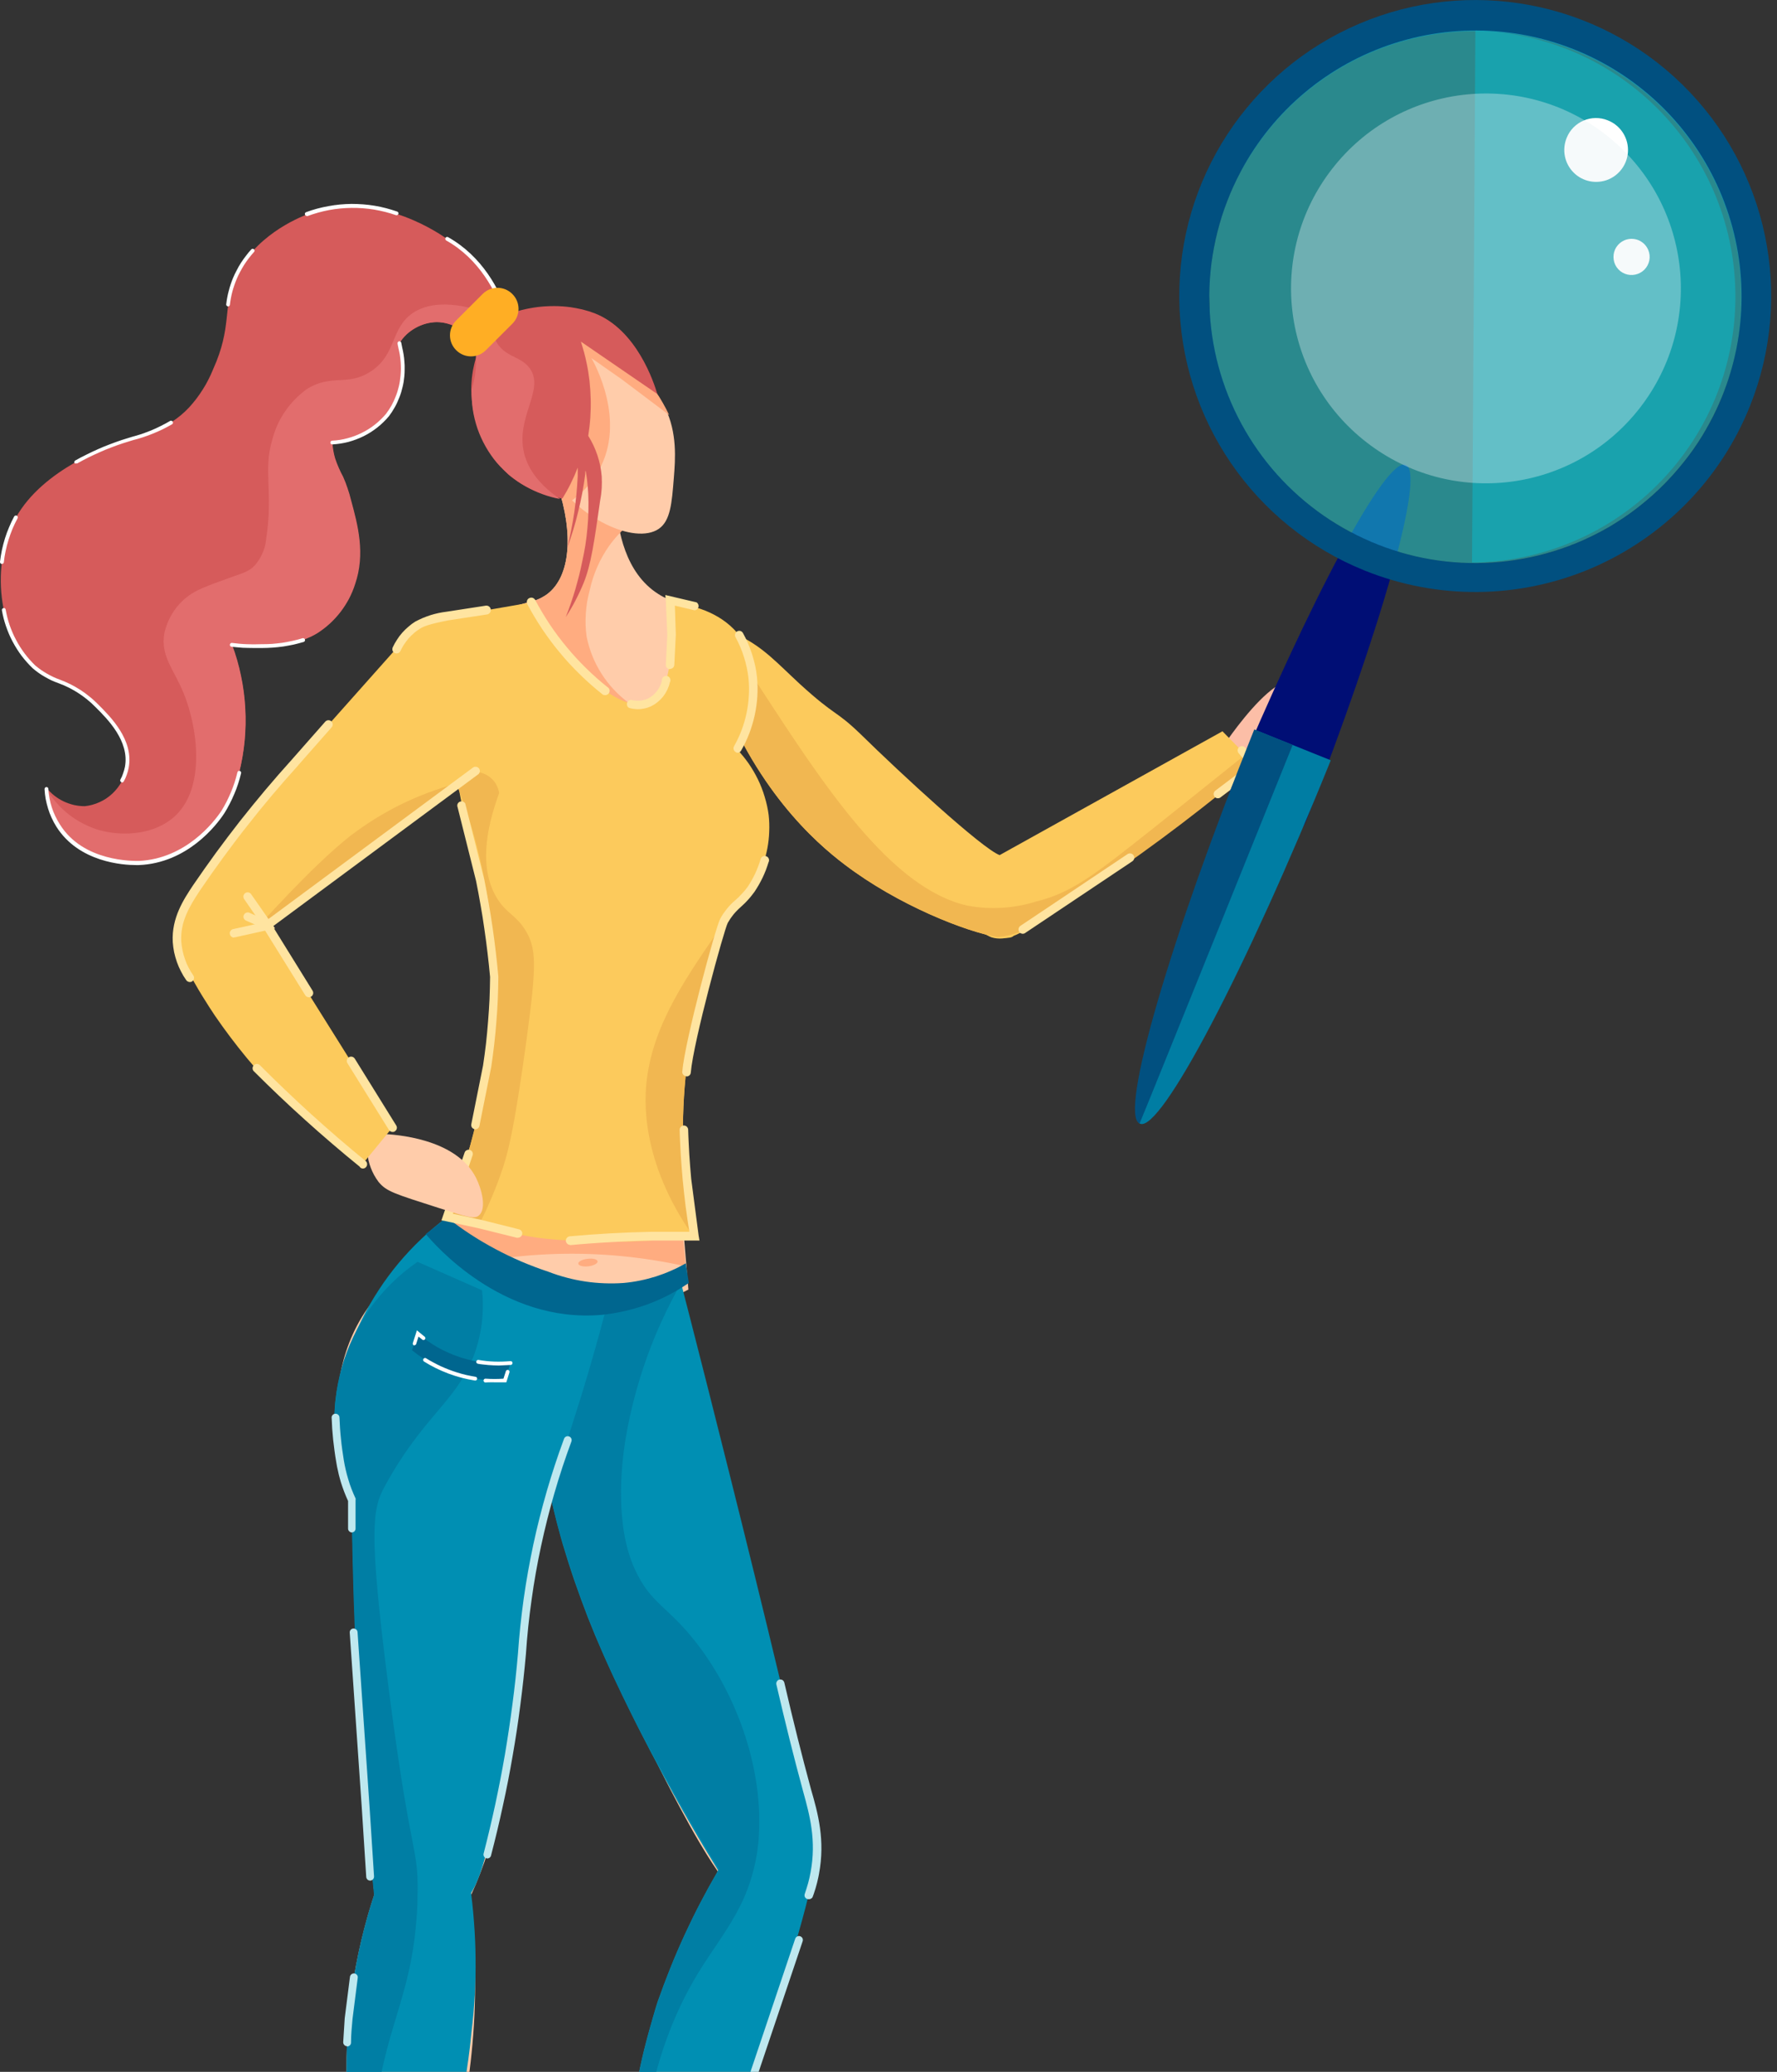
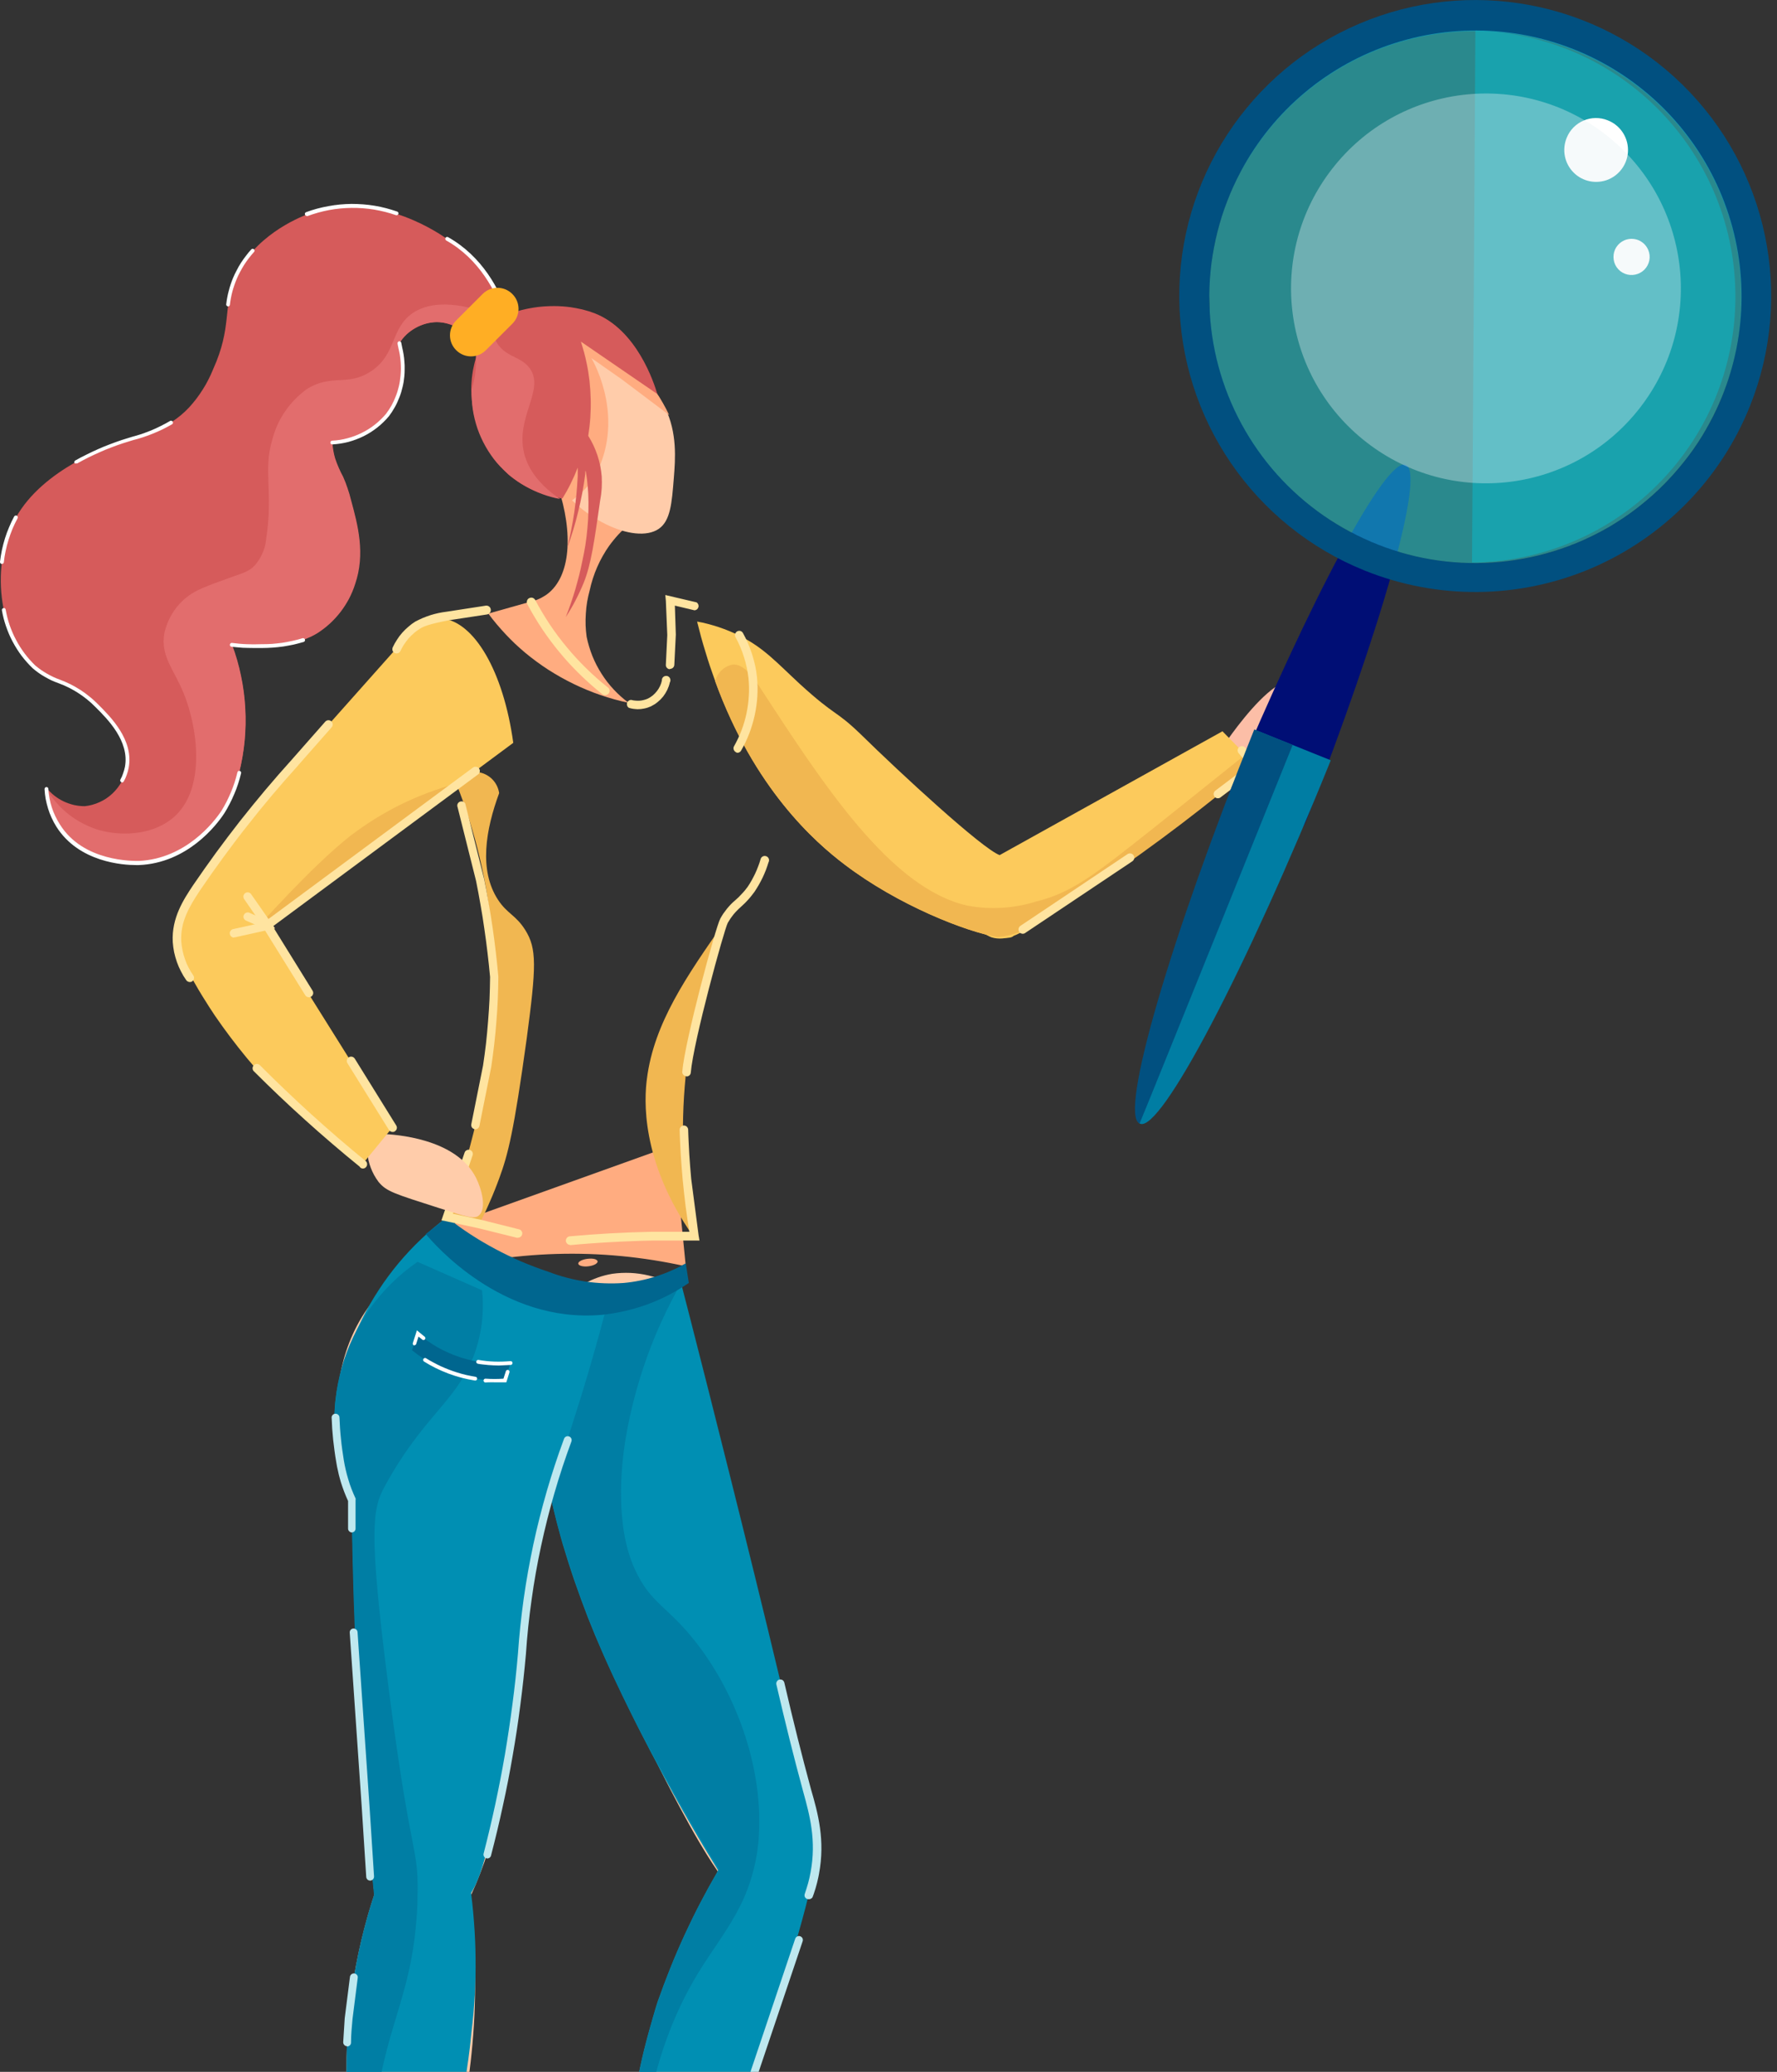
<svg xmlns="http://www.w3.org/2000/svg" viewBox="0 0 223 260" width="223" height="260">
  <rect x="0" y="0" width="223" height="260" fill="#333333" stroke="none" />
  <style>
		tspan { white-space:pre }
		.shp0 { opacity: 0.169;fill: #007ea6 } 
		.shp1 { fill: #ffccaa } 
		.shp2 { fill: #ffac80 } 
		.shp3 { fill: #008fb3 } 
		.shp4 { fill: #007ea4 } 
		.shp5 { fill: #bee8ef } 
		.shp6 { fill: #00668f } 
		.shp7 { fill: #ffffff } 
		.shp8 { fill: #004dc0 } 
		.shp9 { fill: #fcbea7 } 
		.shp10 { fill: #fcca5c } 
		.shp11 { fill: #f1b751 } 
		.shp12 { fill: #ffe4a0 } 
		.shp13 { fill: #d65b5b } 
		.shp14 { fill: #e26d6d } 
		.shp15 { fill: #ffae24 } 
		.shp16 { fill: #000e75 } 
		.shp17 { fill: #007da3 } 
		.shp18 { fill: #015080 } 
		.shp19 { opacity: 0.502;fill: #22dfe8 } 
		.shp20 { opacity: 0.431;fill: #04c4d7 } 
		.shp21 { opacity: 0.361;fill: #e6f2f4 } 
	</style>
  <path id="Layer" class="shp0" d="M64.44 323.54C38.91 323.54 18.28 321.12 18.28 318.13C18.28 315.14 38.91 312.72 64.44 312.72C89.97 312.72 110.6 315.14 110.6 318.13C110.6 321.12 89.97 323.54 64.44 323.54Z" />
-   <path id="Layer" class="shp1" d="M88.6 114.81C87.74 116.85 86.98 118.92 86.32 121.03C85.65 123.14 85.08 125.27 84.61 127.43C84.14 129.59 83.77 131.77 83.5 133.96C83.23 136.16 83.07 138.36 83 140.57L83.94 143.39C84.59 145.58 85.15 148.15 85.82 155.05L86.39 161.83C85.52 162.28 84.63 162.7 83.73 163.08C82.83 163.47 81.91 163.82 80.98 164.13C80.05 164.45 79.11 164.73 78.16 164.97C77.21 165.21 76.26 165.42 75.29 165.59C73.41 165.91 71.51 166.09 69.6 166.15C67.7 166.2 65.79 166.11 63.9 165.89C62 165.67 60.12 165.32 58.28 164.84C56.44 164.35 54.63 163.74 52.87 163L62.65 137.61L65.65 130.84L56.65 87.78L54.96 78.78L66.6 75.5C66.79 75.46 66.97 75.41 67.15 75.35C67.33 75.29 67.51 75.22 67.68 75.14C67.86 75.06 68.03 74.97 68.19 74.87C68.36 74.78 68.52 74.67 68.67 74.56C71.59 72.36 72 67 70 61L77.34 60.81C77.33 61.01 77.32 61.22 77.31 61.42C77.31 61.63 77.3 61.83 77.3 62.04C77.3 62.24 77.31 62.44 77.31 62.65C77.32 62.85 77.33 63.06 77.34 63.26C77.51 66.47 78.44 71.91 82.61 74.54C82.81 74.67 83.02 74.79 83.23 74.9C83.44 75.01 83.66 75.11 83.88 75.21C84.1 75.3 84.32 75.39 84.55 75.47C84.78 75.54 85.01 75.61 85.24 75.67C85.7 76.67 86.15 77.67 86.58 78.68C87.02 79.68 87.44 80.7 87.84 81.72C88.25 82.74 88.65 83.76 89.03 84.79C89.41 85.82 89.78 86.85 90.13 87.89C91.82 92.89 92.69 95.4 92.95 98.43C93.52 105.21 90.72 109.94 88.6 114.81Z" />
  <path id="Layer" fill-rule="evenodd" class="shp2" d="M55.79 154L84.56 143.68L86.06 158.91C83.4 158.32 80.71 157.89 77.99 157.63C75.28 157.37 72.56 157.28 69.83 157.36C67.11 157.44 64.39 157.69 61.7 158.1C59.01 158.52 56.34 159.1 53.72 159.85L55.79 154ZM75 158.3C75 158.56 74.51 158.83 73.84 158.91C73.17 158.99 72.6 158.84 72.57 158.58C72.54 158.32 73.06 158.05 73.73 157.97C74.4 157.89 74.93 158 75 158.3ZM77.32 60.83L78.92 65.83C78.69 66.02 78.46 66.22 78.25 66.43C78.03 66.63 77.82 66.85 77.61 67.07C77.41 67.29 77.21 67.51 77.02 67.75C76.83 67.98 76.65 68.22 76.47 68.46C76.17 68.88 75.89 69.32 75.64 69.77C75.39 70.21 75.15 70.68 74.95 71.15C74.74 71.62 74.56 72.1 74.4 72.6C74.24 73.09 74.11 73.59 74 74.09C73.87 74.56 73.77 75.04 73.68 75.53C73.6 76.01 73.55 76.5 73.52 76.99C73.48 77.48 73.48 77.97 73.49 78.46C73.51 78.95 73.55 79.43 73.62 79.92C73.79 80.74 74.03 81.54 74.34 82.32C74.65 83.1 75.04 83.84 75.49 84.55C75.94 85.26 76.45 85.92 77.02 86.53C77.59 87.14 78.22 87.7 78.89 88.2C77.7 87.95 76.53 87.62 75.38 87.23C74.23 86.84 73.1 86.37 72.01 85.84C70.91 85.31 69.85 84.71 68.83 84.06C67.81 83.4 66.83 82.68 65.89 81.9C65.46 81.54 65.04 81.16 64.63 80.78C64.22 80.39 63.83 79.99 63.44 79.58C63.06 79.17 62.68 78.75 62.32 78.32C61.96 77.89 61.61 77.45 61.28 77L66.6 75.5C66.79 75.46 66.97 75.41 67.15 75.35C67.33 75.29 67.51 75.22 67.68 75.14C67.86 75.06 68.03 74.97 68.19 74.87C68.36 74.78 68.52 74.67 68.67 74.56C71.59 72.36 72 67 70 61L77.32 60.83Z" />
  <g id="Layer">
    <path id="Layer" class="shp1" d="M101.39 233.41C100.87 236.05 100.05 240.01 98.86 244.79C95.73 257.43 92.59 265.67 88.44 277.37L78.32 307.17C78.13 307.43 77.91 307.66 77.67 307.85C77.42 308.05 77.15 308.22 76.86 308.34C76.57 308.47 76.26 308.55 75.95 308.6C75.63 308.65 75.31 308.65 75 308.61C74.71 308.56 74.42 308.48 74.15 308.36C73.87 308.25 73.61 308.1 73.37 307.92C73.14 307.74 72.92 307.54 72.73 307.31C72.54 307.08 72.38 306.83 72.25 306.56C72.51 305.52 72.76 304.48 73 303.44C73.24 302.39 73.48 301.35 73.71 300.3C73.94 299.26 74.17 298.21 74.39 297.16C74.6 296.11 74.82 295.06 75.02 294.01C79.19 272.73 78.12 264.57 82.64 251.16C83.15 249.64 83.71 248.14 84.3 246.66C84.9 245.17 85.54 243.7 86.22 242.25C86.9 240.81 87.62 239.38 88.38 237.97C89.14 236.56 89.94 235.17 90.78 233.81L101.39 233.41Z" />
    <path id="Layer" class="shp1" d="M68.23 166.3C68.95 165.02 71.68 160.71 76.84 159.85C77.6 159.74 78.36 159.71 79.12 159.74C79.88 159.78 80.64 159.88 81.38 160.06C82.12 160.23 82.85 160.48 83.55 160.79C84.24 161.1 84.91 161.47 85.54 161.9C91.29 186.1 97.05 210.3 102.8 234.51L99.22 238.65C99.02 238.81 98.82 238.96 98.61 239.11C98.4 239.25 98.19 239.39 97.97 239.51C97.75 239.64 97.52 239.76 97.29 239.86C97.06 239.97 96.83 240.07 96.59 240.16C93.22 240.94 88.36 232.49 85.31 226.8C82.65 221.86 77.42 211.64 70.99 193.44C70.77 192.83 70.56 192.22 70.36 191.6C70.16 190.99 69.96 190.37 69.78 189.75C69.59 189.13 69.41 188.51 69.24 187.88C69.07 187.26 68.91 186.63 68.76 186C66.74 177.67 65.26 171.57 68.23 166.3Z" />
  </g>
  <path id="Layer" class="shp2" d="M82.49 294.13C82.35 293.98 82.21 293.85 82.05 293.73C81.89 293.6 81.72 293.49 81.55 293.4C81.37 293.3 81.19 293.22 81 293.15C80.81 293.09 80.62 293.04 80.42 293C78.16 292.66 75.42 294.87 74.02 298.65C74.77 294.82 75.53 290.99 76.28 287.17L84 289.24L82.49 294.13Z" />
  <g id="Layer">
    <path id="Layer" class="shp1" d="M59 239C60.86 253.89 58.16 264.83 56.48 274.49C55.99 277.35 55.56 280.21 55.2 283.09C54.83 285.96 54.54 288.85 54.3 291.74C54.07 294.63 53.9 297.52 53.8 300.42C53.69 303.31 53.65 306.21 53.68 309.11L48.28 309.44L47.99 303.18L47.68 298.39C47.3 292.91 43.79 275.93 43.52 261.51C43.45 259.31 43.49 257.11 43.64 254.91C43.78 252.72 44.03 250.53 44.38 248.36C44.73 246.19 45.19 244.03 45.75 241.9C46.3 239.78 46.96 237.68 47.72 235.61C48.89 232.49 51.64 225 54.3 225.27C57.31 225.6 58.58 235.82 59 239L59 239Z" />
    <path id="Layer" class="shp1" d="M69.51 186C67.97 192.06 67.05 197 66.51 200.3C65.4 206.98 64.59 214.37 62.93 224.93C62.79 225.91 62.61 226.89 62.4 227.87C62.2 228.84 61.96 229.81 61.7 230.77C61.43 231.72 61.13 232.67 60.81 233.61C60.48 234.55 60.12 235.48 59.74 236.4C59.08 237.96 58.45 239.2 58.04 239.98C57.96 240.08 57.87 240.18 57.78 240.28C57.69 240.37 57.59 240.47 57.49 240.56C57.4 240.65 57.3 240.73 57.2 240.82C57.09 240.9 56.99 240.98 56.88 241.06C56.44 241.38 55.97 241.65 55.47 241.86C54.97 242.07 54.45 242.22 53.92 242.31C53.38 242.39 52.84 242.42 52.3 242.37C51.76 242.33 51.23 242.23 50.71 242.06C50.27 241.87 49.85 241.63 49.46 241.35C49.07 241.07 48.72 240.75 48.4 240.39C48.08 240.03 47.8 239.64 47.56 239.22C47.33 238.8 47.14 238.36 47 237.9C46.41 232.42 45.9 226.78 45.49 220.97C44.69 209.54 44.35 198.61 44.36 188.25C44.01 187.43 43.71 186.59 43.44 185.74C43.18 184.89 42.96 184.03 42.78 183.16C42.6 182.28 42.47 181.4 42.38 180.52C42.29 179.63 42.24 178.74 42.24 177.85C42.24 175.31 42.35 168.74 46.98 163.06C47.33 162.63 47.69 162.22 48.07 161.83C48.45 161.43 48.85 161.05 49.26 160.69C49.67 160.33 50.09 159.98 50.53 159.65C50.97 159.32 51.43 159.01 51.89 158.72L69 166.3C69.17 172.86 69.34 179.43 69.51 186Z" />
  </g>
  <path id="Layer" class="shp2" d="M54.09 295.26C53.88 295.18 53.67 295.11 53.45 295.06C53.23 295.01 53.01 294.98 52.79 294.96C52.57 294.95 52.34 294.95 52.12 294.97C51.9 294.98 51.68 295.02 51.46 295.07C49.46 295.58 47.94 297.68 47.7 300.34L46.38 289.24L54.47 288.87L54.09 295.26Z" />
  <g id="Layer">
    <path id="Layer" class="shp3" d="M102.42 233C101.15 243.45 88.42 277.36 88.42 277.36L87.42 279.93C86.56 282.28 85.62 284.9 84.61 287.77L83.25 291.71C83.07 291.71 75.93 290.26 75.67 290.05C75.78 289.59 75.9 288.99 76.03 288.29C76.28 286.93 76.38 285.92 76.41 285.66C78.97 261.51 82.54 251.15 82.54 251.15C83.04 249.74 83.57 248.34 84.13 246.95C84.69 245.56 85.28 244.19 85.91 242.83C86.54 241.47 87.19 240.13 87.88 238.8C88.57 237.47 89.29 236.16 90.04 234.86C90.04 234.8 90.11 234.73 90.18 234.63C93.11 230.11 100.69 229.5 102.11 231.68C102.17 231.78 102.23 231.88 102.27 231.98C102.32 232.09 102.35 232.2 102.38 232.31C102.41 232.43 102.42 232.54 102.43 232.65C102.44 232.77 102.43 232.89 102.42 233L102.42 233Z" />
    <path id="Layer" class="shp3" d="M102.66 233.41C102.67 233.7 102.65 233.99 102.6 234.27C102.55 234.56 102.47 234.84 102.37 235.11C102.27 235.38 102.15 235.64 102 235.89C101.85 236.13 101.67 236.37 101.48 236.58C101.26 236.74 101.03 236.87 100.8 236.99C100.56 237.11 100.31 237.21 100.06 237.29C99.8 237.37 99.54 237.43 99.28 237.47C99.01 237.51 98.75 237.52 98.48 237.52C98.15 237.57 97.81 237.61 97.48 237.62C97.14 237.64 96.81 237.64 96.47 237.63C96.13 237.61 95.8 237.58 95.47 237.53C95.14 237.48 94.81 237.41 94.48 237.33C94.1 237.23 93.72 237.11 93.35 236.96C92.98 236.82 92.62 236.65 92.27 236.46C91.92 236.27 91.59 236.06 91.26 235.83C90.94 235.6 90.63 235.35 90.34 235.08C88.2 231.62 85.34 226.83 82.26 220.97C81.86 220.23 81.47 219.49 81.09 218.74C80.7 218 80.32 217.25 79.94 216.5C79.57 215.75 79.19 215 78.83 214.24C78.46 213.49 78.1 212.73 77.74 211.97C77.02 210.5 76.33 209.02 75.67 207.52C75.01 206.03 74.38 204.52 73.78 203C73.19 201.47 72.63 199.94 72.09 198.39C71.56 196.85 71.07 195.29 70.6 193.72C70.37 192.93 69.53 189.96 68.72 186.01C68.33 184.11 67.99 182.2 67.71 180.28C67.42 178.36 67.18 176.43 66.99 174.5C66.8 172.57 66.66 170.64 66.57 168.7C66.49 166.76 66.45 164.82 66.46 162.88C67.34 163.09 68.22 163.26 69.11 163.38C70 163.5 70.9 163.58 71.8 163.61C72.7 163.64 73.6 163.63 74.5 163.57C75.4 163.51 76.29 163.41 77.18 163.26C77.65 163.17 78.11 163.06 78.57 162.94C79.04 162.82 79.49 162.69 79.95 162.55C80.4 162.41 80.85 162.25 81.3 162.09C81.75 161.92 82.19 161.75 82.63 161.56C82.86 161.46 83.08 161.36 83.3 161.26C83.53 161.16 83.75 161.05 83.97 160.94C84.19 160.83 84.41 160.72 84.62 160.61C84.84 160.49 85.06 160.37 85.27 160.25C87.24 167.78 102.83 228.83 102.66 233.41L102.66 233.41Z" />
  </g>
  <g id="Layer">
    <path id="Layer" class="shp4" d="M95.22 230.47C95.22 230.95 95.14 231.42 95.09 231.88C95.02 232.46 94.93 233.04 94.81 233.61C94.69 234.18 94.55 234.75 94.39 235.31C94.23 235.87 94.05 236.43 93.85 236.97C93.64 237.52 93.42 238.06 93.17 238.59C91.63 241.88 89.49 244.51 87.56 247.68C82.56 255.98 78.1 269.32 81.36 291.31L75.74 290L76.4 286.12C78.97 270.45 78.69 262.78 82.6 251.12C83.09 249.68 83.61 248.25 84.18 246.84C84.74 245.43 85.34 244.04 85.98 242.66C86.62 241.28 87.29 239.91 88 238.57C88.71 237.23 89.46 235.9 90.24 234.6C89.9 234.05 89.56 233.49 89.22 232.93C88.88 232.38 88.55 231.82 88.21 231.26C87.88 230.7 87.55 230.14 87.22 229.58C86.89 229.02 86.56 228.45 86.24 227.89C81.08 218.89 74.83 207.89 70.63 193.66C70.44 193.03 70.25 192.4 70.07 191.77C69.9 191.13 69.73 190.5 69.58 189.86C69.42 189.22 69.28 188.58 69.14 187.94C69 187.29 68.88 186.65 68.76 186C67.47 178.67 65.84 169.47 70.31 165.68C71.15 164.96 74.31 164.08 80.6 162.31L85.49 160.99C84.64 162.49 83.85 164.02 83.13 165.59C82.4 167.15 81.75 168.75 81.17 170.37C80.59 171.99 80.08 173.64 79.64 175.31C79.2 176.98 78.83 178.66 78.54 180.36C77.89 184.2 77.21 191.56 79.66 196.91C81.66 201.27 83.66 201.45 87.19 205.91C92.74 212.93 95.78 222.39 95.22 230.47L95.22 230.47Z" />
    <path id="Layer" class="shp4" d="M85.39 289.9C85.36 290.05 85.31 290.19 85.25 290.33C85.2 290.46 85.12 290.59 85.04 290.72C84.95 290.84 84.85 290.95 84.74 291.06C84.64 291.16 84.52 291.25 84.39 291.33C84.31 291.39 84.22 291.44 84.13 291.48C84.04 291.53 83.95 291.57 83.85 291.6C83.76 291.63 83.66 291.66 83.56 291.68C83.46 291.7 83.36 291.71 83.26 291.72C83.08 291.72 76.6 290.48 76.6 290.48C76.5 290.45 76.4 290.41 76.3 290.36C76.2 290.32 76.1 290.28 76.01 290.23C75.91 290.18 75.82 290.12 75.73 290.06C75.64 290.01 75.55 289.94 75.46 289.88C75.23 289.66 75.06 289.39 74.94 289.1C74.82 288.81 74.77 288.49 74.78 288.17C74.79 287.86 74.87 287.55 75.02 287.26C75.16 286.98 75.36 286.73 75.6 286.53C75.66 286.49 75.72 286.45 75.78 286.42C75.84 286.38 75.9 286.34 75.97 286.31C76.03 286.27 76.09 286.24 76.16 286.21C76.22 286.18 76.28 286.15 76.35 286.12C76.44 286.09 76.53 286.07 76.62 286.05C76.72 286.03 76.81 286.02 76.91 286.02C77 286.01 77.09 286.01 77.19 286.02C77.28 286.02 77.38 286.03 77.47 286.05L83.56 287.25C83.65 287.28 83.75 287.31 83.84 287.35C83.93 287.39 84.02 287.43 84.11 287.47C84.2 287.52 84.29 287.56 84.37 287.62C84.46 287.67 84.54 287.72 84.62 287.78C84.77 287.91 84.9 288.05 85.02 288.21C85.13 288.38 85.22 288.55 85.29 288.74C85.36 288.92 85.4 289.12 85.42 289.31C85.43 289.51 85.42 289.71 85.39 289.9L85.39 289.9Z" />
  </g>
  <path id="Layer" class="shp5" d="M75.83 286.89C75.85 286.89 75.88 286.89 75.9 286.88C75.92 286.88 75.95 286.88 75.97 286.87C75.99 286.86 76.02 286.85 76.04 286.84C76.06 286.83 76.08 286.82 76.1 286.81C76.13 286.79 76.17 286.76 76.21 286.74C76.24 286.72 76.28 286.7 76.32 286.68C76.36 286.67 76.39 286.65 76.43 286.63C76.47 286.62 76.51 286.6 76.55 286.59C76.62 286.57 76.69 286.56 76.77 286.55C76.84 286.54 76.92 286.53 76.99 286.53C77.06 286.53 77.14 286.54 77.21 286.55C77.29 286.56 77.36 286.57 77.43 286.59C77.56 286.61 77.7 286.58 77.81 286.51C77.92 286.43 77.99 286.31 78.02 286.18C78.04 286.05 78.01 285.92 77.94 285.81C77.87 285.69 77.75 285.62 77.62 285.59C77.44 285.55 77.26 285.54 77.08 285.54C76.9 285.54 76.72 285.56 76.55 285.59C76.37 285.63 76.2 285.68 76.03 285.75C75.87 285.82 75.71 285.91 75.56 286.01C75.51 286.05 75.46 286.09 75.42 286.14C75.39 286.2 75.36 286.26 75.35 286.32C75.34 286.38 75.34 286.45 75.35 286.51C75.36 286.58 75.38 286.64 75.42 286.69C75.44 286.72 75.47 286.75 75.5 286.78C75.53 286.8 75.57 286.82 75.6 286.84C75.64 286.86 75.67 286.87 75.71 286.88C75.75 286.89 75.79 286.89 75.83 286.89L75.83 286.89ZM83.18 292.21L83.34 292.21C83.46 292.2 83.58 292.19 83.7 292.16C83.82 292.14 83.94 292.11 84.06 292.07C84.17 292.03 84.29 291.98 84.39 291.93C84.5 291.87 84.61 291.81 84.71 291.74C84.82 291.67 84.9 291.56 84.93 291.43C84.96 291.29 84.93 291.16 84.86 291.05C84.78 290.94 84.67 290.86 84.53 290.84C84.4 290.82 84.27 290.85 84.16 290.93C84.1 290.97 84.03 291.01 83.96 291.05C83.89 291.08 83.82 291.11 83.74 291.13C83.67 291.16 83.6 291.18 83.52 291.19C83.44 291.21 83.37 291.22 83.29 291.22C83.25 291.22 83.22 291.23 83.18 291.23C83.14 291.23 83.1 291.23 83.06 291.23C83.03 291.23 82.99 291.23 82.95 291.23C82.91 291.23 82.88 291.22 82.84 291.22L76.75 290C76.69 289.99 76.62 289.99 76.56 290C76.49 290.01 76.43 290.04 76.38 290.07C76.32 290.11 76.28 290.16 76.24 290.21C76.21 290.27 76.18 290.33 76.17 290.39C76.16 290.45 76.16 290.52 76.17 290.58C76.19 290.65 76.21 290.71 76.25 290.76C76.28 290.81 76.33 290.86 76.38 290.9C76.44 290.93 76.5 290.96 76.56 290.97L82.65 292.16C82.69 292.17 82.74 292.17 82.78 292.18C82.83 292.19 82.87 292.19 82.91 292.2C82.96 292.2 83 292.2 83.05 292.21C83.09 292.21 83.14 292.21 83.18 292.21L83.18 292.21ZM85.4 290.39C85.46 290.39 85.51 290.38 85.57 290.36C85.62 290.34 85.67 290.31 85.71 290.28C85.76 290.24 85.79 290.2 85.82 290.15C85.85 290.1 85.87 290.05 85.88 289.99C85.92 289.76 85.94 289.52 85.92 289.28C85.9 289.04 85.86 288.81 85.78 288.58C85.7 288.36 85.6 288.14 85.47 287.95C85.33 287.75 85.18 287.57 85 287.41C84.98 287.39 84.97 287.38 84.95 287.36C84.93 287.35 84.91 287.33 84.89 287.32C84.88 287.3 84.86 287.29 84.84 287.28C84.82 287.26 84.8 287.25 84.78 287.24C84.7 287.18 84.62 287.13 84.54 287.08C84.45 287.03 84.36 286.98 84.27 286.94C84.18 286.9 84.09 286.87 84 286.84C83.9 286.81 83.81 286.79 83.71 286.77C83.65 286.76 83.58 286.76 83.52 286.77C83.45 286.78 83.39 286.81 83.34 286.84C83.28 286.88 83.24 286.93 83.2 286.98C83.17 287.04 83.14 287.1 83.13 287.16C83.12 287.22 83.12 287.29 83.13 287.35C83.15 287.41 83.17 287.47 83.21 287.53C83.24 287.58 83.29 287.62 83.34 287.66C83.4 287.69 83.46 287.72 83.52 287.73C83.58 287.74 83.64 287.76 83.7 287.78C83.76 287.8 83.82 287.82 83.88 287.84C83.94 287.87 84 287.9 84.05 287.93C84.11 287.96 84.16 287.99 84.21 288.03L84.34 288.13C84.45 288.23 84.56 288.35 84.64 288.48C84.73 288.61 84.79 288.74 84.84 288.89C84.89 289.04 84.92 289.19 84.94 289.34C84.95 289.49 84.94 289.65 84.91 289.8C84.9 289.86 84.9 289.93 84.91 289.99C84.92 290.06 84.95 290.12 84.98 290.17C85.02 290.23 85.07 290.27 85.12 290.31C85.18 290.34 85.24 290.37 85.3 290.38L85.4 290.39ZM85.4 286.07C85.45 286.07 85.5 286.06 85.55 286.05C85.59 286.03 85.64 286.01 85.68 285.98C85.72 285.95 85.76 285.92 85.79 285.88C85.82 285.84 85.84 285.8 85.86 285.75C88.52 278.86 91.12 271.83 93.57 264.86L100.73 243.6C100.77 243.48 100.76 243.34 100.7 243.22C100.64 243.11 100.53 243.02 100.41 242.98C100.29 242.94 100.15 242.95 100.03 243.01C99.92 243.07 99.83 243.18 99.79 243.3L92.65 264.54C90.18 271.55 87.6 278.54 84.94 285.4C84.92 285.46 84.9 285.52 84.91 285.59C84.91 285.65 84.92 285.72 84.95 285.77C84.97 285.83 85.01 285.89 85.06 285.93C85.1 285.97 85.16 286.01 85.22 286.03C85.23 286.04 85.25 286.04 85.26 286.05C85.28 286.05 85.29 286.06 85.31 286.06C85.32 286.06 85.34 286.07 85.35 286.07C85.37 286.07 85.38 286.07 85.4 286.07L85.4 286.07ZM101.52 238.33C101.57 238.33 101.62 238.33 101.67 238.31C101.72 238.3 101.77 238.27 101.81 238.24C101.86 238.21 101.9 238.18 101.93 238.14C101.96 238.1 101.98 238.05 102 238C102.09 237.77 102.17 237.53 102.24 237.3C102.32 237.06 102.39 236.83 102.45 236.59C102.52 236.35 102.58 236.11 102.63 235.87C102.69 235.63 102.74 235.38 102.78 235.14C103.57 230.94 102.65 227.55 101.78 224.56L101.71 224.3C100.63 220.3 99.55 216.02 98.43 211.17C98.4 211.04 98.32 210.92 98.21 210.84C98.09 210.77 97.95 210.74 97.82 210.77C97.68 210.8 97.57 210.88 97.5 211C97.42 211.12 97.4 211.26 97.43 211.39C98.56 216.25 99.63 220.56 100.72 224.56L100.79 224.82C101.62 227.82 102.47 230.98 101.72 234.96C101.68 235.19 101.63 235.42 101.58 235.65C101.53 235.88 101.47 236.1 101.41 236.33C101.35 236.56 101.28 236.78 101.21 237C101.14 237.23 101.07 237.45 100.99 237.67C100.97 237.73 100.96 237.79 100.96 237.86C100.96 237.92 100.98 237.99 101 238.05C101.03 238.1 101.07 238.16 101.12 238.2C101.16 238.24 101.22 238.28 101.28 238.3C101.3 238.31 101.32 238.31 101.34 238.32C101.36 238.32 101.38 238.33 101.4 238.33C101.42 238.33 101.44 238.33 101.46 238.33C101.48 238.33 101.5 238.33 101.52 238.33L101.52 238.33Z" />
  <g id="Layer">
    <path id="Layer" class="shp3" d="M56.46 274.52L55.77 279.92L54.47 291.12L46.57 291.12L46.14 287.44C44.46 273.24 43.6 269.1 43.5 261.54L43.56 256.33C43.65 254.83 43.78 253.34 43.96 251.85C44.14 250.36 44.36 248.87 44.63 247.39C44.9 245.92 45.21 244.45 45.57 242.99C45.92 241.53 46.32 240.08 46.76 238.65C47.85 235.02 48.83 232.65 50.9 230.38C51.98 229.21 53.63 227.38 55.22 227.74C56.07 227.92 57.76 228.87 58.98 236.58C59.2 238.1 59.37 239.64 59.48 241.17C59.6 242.71 59.67 244.24 59.68 245.78C59.7 247.32 59.67 248.86 59.58 250.4C59.49 251.94 59.36 253.47 59.17 255C58.66 260.32 58.19 261.26 56.46 274.52L56.46 274.52Z" />
    <path id="Layer" class="shp3" d="M69.51 186C69.16 187.14 68.83 188.28 68.53 189.43C68.22 190.59 67.93 191.74 67.67 192.9C67.4 194.06 67.15 195.23 66.93 196.4C66.71 197.57 66.5 198.74 66.32 199.92C65.1 207.8 62.69 229.92 59.74 236.4C59.62 236.66 59.49 236.91 59.35 237.16C59.21 237.41 59.06 237.65 58.9 237.89C58.75 238.12 58.58 238.36 58.4 238.58C58.23 238.8 58.04 239.02 57.85 239.23C57.19 239.95 55.11 242.23 52.14 242.23C52.02 242.23 51.9 242.23 51.78 242.22C51.66 242.22 51.54 242.21 51.42 242.19C51.3 242.18 51.18 242.16 51.06 242.13C50.94 242.11 50.83 242.08 50.71 242.05C50.25 241.9 49.8 241.69 49.4 241.42C48.99 241.16 48.62 240.84 48.29 240.48C47.97 240.11 47.69 239.71 47.47 239.28C47.26 238.84 47.1 238.38 47 237.9L47 237.79C47 237.79 46 229 45.44 221C45.04 215.46 44.38 203.68 44.13 188.09C43.85 187.48 43.6 186.86 43.37 186.23C43.14 185.61 42.94 184.97 42.77 184.32C42.6 183.68 42.45 183.02 42.33 182.37C42.21 181.71 42.12 181.05 42.06 180.38C41.41 173.65 43.95 168.56 45.44 165.52C46.06 164.27 46.76 163.05 47.53 161.88C48.29 160.71 49.12 159.59 50.02 158.51C50.92 157.44 51.87 156.42 52.89 155.46C53.9 154.49 54.97 153.59 56.09 152.75C57.51 154.02 59.04 155.16 60.65 156.17C62.26 157.19 63.95 158.06 65.71 158.79C67.47 159.52 69.29 160.1 71.15 160.52C73 160.94 74.89 161.21 76.79 161.32C75.41 166.9 74.04 171.62 72.9 175.32L69.51 186Z" />
  </g>
  <g id="Layer">
    <path id="Layer" class="shp4" d="M48.26 186.56C46.75 189.34 46.26 192.05 48.64 210.82C49.75 219.56 50.58 224.68 51.18 228C52.18 233.39 52.49 234.08 52.4 237.9C52.4 239.47 52.27 240.9 52.14 242.22C51.14 252.02 47.58 255.75 46.76 268.55C46.65 270.36 46.6 272.17 46.61 273.99C46.63 275.8 46.71 277.62 46.85 279.42C46.99 281.23 47.19 283.04 47.46 284.83C47.73 286.62 48.06 288.41 48.45 290.18L46.62 290.55L46.14 287.44C45.79 285.3 45.46 283.15 45.18 281C44.89 278.85 44.64 276.69 44.42 274.53C44.2 272.37 44.01 270.21 43.86 268.04C43.7 265.88 43.59 263.71 43.5 261.54C43.44 259.53 43.47 257.52 43.59 255.51C43.7 253.51 43.9 251.51 44.19 249.52C44.48 247.53 44.85 245.55 45.31 243.59C45.77 241.64 46.31 239.7 46.94 237.79C46.36 232.32 45.86 226.71 45.44 220.97C44.62 209.53 44.21 198.54 44.13 188.06C42.97 185.51 42.27 182.78 42.05 179.99C41.84 177.2 42.11 174.4 42.86 171.7C43.61 169.01 44.83 166.46 46.45 164.18C48.08 161.91 50.09 159.93 52.4 158.35L60.49 161.92C60.57 162.63 60.6 163.35 60.59 164.07C60.58 164.79 60.53 165.51 60.44 166.22C60.34 166.93 60.2 167.64 60.02 168.33C59.84 169.03 59.62 169.71 59.36 170.38C57.05 176.06 53.05 177.77 48.26 186.56L48.26 186.56Z" />
    <path id="Layer" class="shp4" d="M56 289.05C56 289.2 55.98 289.35 55.95 289.5C55.92 289.65 55.87 289.79 55.8 289.93C55.74 290.06 55.66 290.2 55.58 290.32C55.49 290.44 55.38 290.55 55.27 290.65C55.19 290.72 55.11 290.79 55.02 290.85C54.93 290.91 54.84 290.97 54.74 291.02C54.65 291.07 54.55 291.11 54.45 291.15C54.35 291.18 54.24 291.22 54.14 291.24C53.94 291.29 46.65 291.31 46.65 291.31C46.53 291.31 46.41 291.3 46.29 291.29C46.17 291.27 46.06 291.25 45.94 291.22C45.82 291.19 45.71 291.15 45.6 291.1C45.49 291.05 45.38 291 45.28 290.94C45.11 290.85 44.96 290.73 44.82 290.6C44.69 290.46 44.57 290.31 44.47 290.14C44.37 289.98 44.29 289.8 44.24 289.62C44.19 289.43 44.16 289.24 44.16 289.05C44.16 288.92 44.17 288.79 44.2 288.66C44.22 288.53 44.26 288.41 44.31 288.28C44.36 288.16 44.42 288.04 44.48 287.93C44.55 287.82 44.63 287.72 44.72 287.62L44.89 287.46C45.01 287.35 45.14 287.26 45.28 287.17C45.41 287.09 45.56 287.02 45.71 286.97C45.86 286.91 46.01 286.87 46.17 286.84C46.33 286.81 46.49 286.8 46.65 286.8L53.51 286.8C53.6 286.8 53.68 286.81 53.77 286.81C53.85 286.82 53.94 286.84 54.02 286.85C54.1 286.87 54.19 286.89 54.27 286.92C54.35 286.95 54.43 286.98 54.51 287.01C54.72 287.08 54.92 287.19 55.1 287.32C55.28 287.46 55.44 287.62 55.57 287.8C55.7 287.98 55.81 288.18 55.88 288.39C55.95 288.6 55.99 288.83 56 289.05Z" />
  </g>
  <path id="Layer" class="shp5" d="M55.24 291.14C55.27 291.14 55.3 291.14 55.33 291.13C55.36 291.13 55.39 291.12 55.42 291.11C55.45 291.1 55.47 291.08 55.5 291.07C55.52 291.05 55.55 291.03 55.57 291.01C55.71 290.89 55.84 290.75 55.95 290.6C56.07 290.44 56.16 290.28 56.24 290.11C56.32 289.94 56.38 289.76 56.41 289.57C56.45 289.39 56.47 289.2 56.47 289.01C56.46 288.74 56.42 288.47 56.33 288.21C56.25 287.96 56.12 287.72 55.97 287.49C55.81 287.27 55.62 287.08 55.41 286.91C55.2 286.74 54.96 286.61 54.71 286.51C54.61 286.47 54.51 286.44 54.41 286.4C54.31 286.37 54.21 286.35 54.11 286.33C54 286.31 53.9 286.29 53.79 286.28C53.69 286.27 53.59 286.27 53.48 286.27C53.35 286.27 53.22 286.32 53.13 286.42C53.03 286.51 52.98 286.64 52.98 286.77C52.98 286.9 53.03 287.03 53.13 287.12C53.22 287.22 53.35 287.27 53.48 287.27C53.55 287.27 53.63 287.27 53.7 287.28C53.77 287.29 53.84 287.3 53.91 287.31C53.98 287.33 54.06 287.35 54.12 287.37C54.19 287.39 54.26 287.41 54.33 287.44C54.49 287.5 54.65 287.58 54.78 287.69C54.92 287.8 55.04 287.92 55.15 288.06C55.25 288.2 55.33 288.36 55.38 288.52C55.44 288.68 55.47 288.86 55.48 289.03C55.48 289.15 55.47 289.26 55.44 289.38C55.41 289.49 55.38 289.6 55.33 289.71C55.28 289.81 55.22 289.91 55.15 290.01C55.08 290.1 55 290.18 54.91 290.26C54.86 290.31 54.83 290.36 54.8 290.42C54.78 290.48 54.77 290.55 54.77 290.61C54.77 290.67 54.78 290.74 54.8 290.8C54.83 290.86 54.86 290.91 54.91 290.96C54.93 290.99 54.95 291.01 54.98 291.03C55 291.05 55.03 291.07 55.06 291.08C55.08 291.1 55.11 291.11 55.15 291.12C55.18 291.13 55.21 291.14 55.24 291.14ZM46.62 287.29L49.67 287.29C49.8 287.29 49.93 287.24 50.02 287.14C50.12 287.05 50.17 286.92 50.17 286.79C50.17 286.66 50.12 286.53 50.02 286.44C49.93 286.34 49.8 286.29 49.67 286.29L46.62 286.29C46.49 286.29 46.36 286.34 46.27 286.44C46.17 286.53 46.12 286.66 46.12 286.79C46.12 286.92 46.17 287.05 46.27 287.14C46.36 287.24 46.49 287.29 46.62 287.29ZM46.62 291.8L53.48 291.8C53.54 291.8 53.6 291.8 53.67 291.79C53.73 291.79 53.79 291.79 53.85 291.78C53.91 291.77 53.98 291.76 54.04 291.75C54.1 291.74 54.16 291.73 54.22 291.72C54.35 291.69 54.47 291.62 54.54 291.5C54.61 291.39 54.64 291.25 54.61 291.12C54.57 290.99 54.49 290.88 54.37 290.81C54.26 290.74 54.12 290.72 53.99 290.76C53.95 290.77 53.91 290.78 53.86 290.79C53.82 290.79 53.78 290.8 53.74 290.81C53.69 290.81 53.65 290.81 53.61 290.82C53.57 290.82 53.52 290.82 53.48 290.82L46.62 290.82C46.52 290.82 46.42 290.81 46.33 290.8C46.23 290.79 46.13 290.77 46.04 290.74C45.94 290.72 45.85 290.68 45.76 290.64C45.67 290.61 45.58 290.56 45.5 290.51C45.37 290.44 45.25 290.35 45.14 290.25C45.04 290.14 44.94 290.03 44.87 289.9C44.79 289.77 44.73 289.63 44.69 289.49C44.65 289.35 44.62 289.2 44.62 289.05C44.62 288.92 44.57 288.79 44.47 288.7C44.38 288.6 44.25 288.55 44.12 288.55C43.99 288.55 43.86 288.6 43.77 288.7C43.67 288.79 43.62 288.92 43.62 289.05C43.62 289.29 43.66 289.52 43.72 289.75C43.79 289.97 43.88 290.19 44 290.39C44.12 290.59 44.27 290.78 44.44 290.94C44.61 291.1 44.79 291.25 45 291.36C45.12 291.43 45.25 291.5 45.38 291.55C45.51 291.61 45.64 291.65 45.78 291.69C45.92 291.73 46.06 291.76 46.2 291.77C46.34 291.79 46.48 291.8 46.62 291.8L46.62 291.8Z" />
  <path id="Layer" class="shp6" d="M63.39 173.2C62.88 173.23 62.36 173.24 61.85 173.22C61.33 173.2 60.82 173.16 60.31 173.1C59.79 173.04 59.29 172.95 58.78 172.84C58.28 172.73 57.78 172.6 57.29 172.45C56.78 172.29 56.28 172.11 55.8 171.9C55.31 171.69 54.83 171.46 54.36 171.21C53.89 170.96 53.44 170.69 52.99 170.39C52.55 170.1 52.12 169.78 51.71 169.45L52.4 167.3C53.19 167.99 54.06 168.59 54.97 169.11C55.89 169.62 56.85 170.04 57.85 170.36C58.85 170.68 59.88 170.9 60.93 171.01C61.97 171.12 63.02 171.13 64.07 171.03L63.39 173.2L63.39 173.2Z" />
  <path id="Layer" class="shp7" d="M62.37 173.47L63.54 173.47L63.93 172.22C63.94 172.19 63.94 172.16 63.94 172.13C63.94 172.1 63.93 172.07 63.92 172.04C63.9 172.01 63.88 171.99 63.86 171.97C63.84 171.95 63.81 171.93 63.78 171.92C63.75 171.91 63.72 171.91 63.69 171.91C63.66 171.91 63.62 171.92 63.6 171.94C63.57 171.95 63.54 171.97 63.52 172C63.5 172.02 63.49 172.05 63.48 172.08L63.18 173.01C62.99 173.02 62.81 173.03 62.62 173.04C62.44 173.04 62.25 173.05 62.07 173.05C61.88 173.05 61.69 173.04 61.51 173.04C61.32 173.03 61.14 173.02 60.95 173.01C60.88 173 60.82 173.02 60.77 173.06C60.72 173.1 60.69 173.16 60.68 173.23C60.68 173.29 60.7 173.36 60.74 173.41C60.78 173.46 60.84 173.49 60.91 173.49C61.41 173.45 61.89 173.47 62.37 173.47L62.37 173.47ZM62.59 171.36L64.1 171.29C64.13 171.29 64.16 171.28 64.19 171.26C64.22 171.25 64.24 171.22 64.26 171.2C64.28 171.17 64.3 171.15 64.3 171.11C64.31 171.08 64.31 171.05 64.31 171.02C64.31 170.99 64.3 170.96 64.28 170.93C64.27 170.9 64.25 170.88 64.23 170.86C64.2 170.84 64.17 170.82 64.14 170.82C64.11 170.81 64.08 170.81 64.05 170.81C63.72 170.84 63.38 170.86 63.05 170.87C62.71 170.88 62.38 170.88 62.05 170.87C61.71 170.86 61.38 170.83 61.04 170.8C60.71 170.76 60.38 170.72 60.05 170.66C60.02 170.66 59.99 170.66 59.96 170.66C59.93 170.67 59.9 170.69 59.87 170.7C59.84 170.72 59.82 170.75 59.81 170.77C59.79 170.8 59.78 170.83 59.77 170.86C59.77 170.89 59.77 170.92 59.77 170.95C59.78 170.98 59.8 171.01 59.81 171.04C59.83 171.07 59.86 171.09 59.88 171.1C59.91 171.12 59.94 171.13 59.97 171.14C60.19 171.18 60.4 171.21 60.62 171.23C60.84 171.26 61.06 171.28 61.28 171.3C61.49 171.32 61.71 171.33 61.93 171.34C62.15 171.35 62.37 171.36 62.59 171.36L62.59 171.36ZM52 168.82C52.03 168.82 52.05 168.81 52.07 168.81C52.1 168.8 52.12 168.79 52.14 168.77C52.16 168.76 52.18 168.74 52.2 168.72C52.21 168.7 52.22 168.67 52.23 168.65L52.52 167.73L52.98 168.1C53 168.12 53.03 168.14 53.06 168.15C53.08 168.16 53.11 168.17 53.14 168.17C53.18 168.17 53.21 168.16 53.23 168.15C53.26 168.14 53.29 168.12 53.31 168.1C53.33 168.08 53.35 168.05 53.36 168.02C53.37 167.99 53.38 167.96 53.38 167.93C53.38 167.9 53.37 167.87 53.36 167.84C53.35 167.81 53.33 167.78 53.31 167.76L52.6 167.18L52.32 166.94L51.81 168.54C51.8 168.57 51.8 168.6 51.8 168.63C51.8 168.66 51.81 168.7 51.83 168.72C51.84 168.75 51.86 168.78 51.89 168.8C51.91 168.82 51.94 168.83 51.97 168.84L52 168.82ZM59.64 173.25C59.7 173.25 59.76 173.22 59.81 173.18C59.85 173.13 59.88 173.07 59.88 173.01C59.88 172.95 59.85 172.89 59.81 172.84C59.76 172.8 59.7 172.77 59.64 172.77C59.44 172.74 59.25 172.7 59.05 172.66C58.86 172.62 58.66 172.58 58.47 172.54C58.28 172.49 58.08 172.44 57.89 172.39C57.7 172.34 57.51 172.28 57.32 172.22C56.98 172.11 56.65 172 56.32 171.87C55.99 171.74 55.66 171.61 55.34 171.46C55.02 171.31 54.7 171.15 54.39 170.98C54.08 170.82 53.77 170.64 53.47 170.45C53.44 170.43 53.41 170.42 53.38 170.41C53.35 170.41 53.32 170.41 53.29 170.42C53.26 170.42 53.23 170.44 53.2 170.46C53.18 170.48 53.16 170.5 53.14 170.53C53.12 170.56 53.11 170.59 53.11 170.62C53.1 170.65 53.1 170.68 53.11 170.71C53.11 170.74 53.13 170.77 53.14 170.79C53.16 170.82 53.18 170.84 53.21 170.86C53.69 171.16 54.19 171.44 54.7 171.69C55.21 171.94 55.74 172.17 56.27 172.37C56.8 172.57 57.35 172.74 57.9 172.89C58.45 173.03 59.01 173.15 59.57 173.24L59.64 173.25Z" />
  <path id="Layer" class="shp5" d="M61.15 233.22C61.2 233.22 61.26 233.21 61.31 233.19C61.36 233.18 61.41 233.15 61.45 233.12C61.49 233.08 61.53 233.04 61.56 233C61.59 232.95 61.61 232.9 61.62 232.85C62.16 230.78 62.66 228.69 63.11 226.6C63.57 224.51 63.98 222.41 64.34 220.3C64.71 218.19 65.03 216.07 65.3 213.95C65.58 211.82 65.81 209.69 66 207.56C66.15 205.28 66.39 203.01 66.71 200.76C67.02 198.5 67.42 196.25 67.9 194.02C68.38 191.79 68.93 189.58 69.57 187.39C70.2 185.2 70.92 183.03 71.71 180.89C71.75 180.77 71.75 180.63 71.69 180.51C71.63 180.39 71.53 180.3 71.41 180.26C71.29 180.22 71.15 180.22 71.03 180.28C70.91 180.34 70.82 180.44 70.78 180.56C69.98 182.72 69.26 184.91 68.62 187.12C67.98 189.34 67.41 191.57 66.93 193.82C66.45 196.08 66.04 198.35 65.72 200.63C65.4 202.91 65.16 205.2 65 207.5C64.82 209.62 64.59 211.73 64.31 213.84C64.04 215.95 63.72 218.05 63.37 220.14C63.01 222.24 62.6 224.33 62.16 226.4C61.71 228.48 61.22 230.55 60.69 232.61C60.67 232.67 60.67 232.74 60.68 232.8C60.69 232.86 60.71 232.92 60.74 232.98C60.77 233.03 60.82 233.08 60.87 233.12C60.92 233.16 60.98 233.18 61.04 233.2L61.15 233.22ZM45.91 286.07L46 286.07C46.06 286.06 46.13 286.04 46.18 286.01C46.24 285.98 46.29 285.94 46.33 285.88C46.37 285.83 46.39 285.77 46.41 285.71C46.43 285.65 46.43 285.58 46.42 285.52C46.21 283.96 46.01 282.4 45.81 280.84C45.62 279.27 45.44 277.71 45.27 276.14C45.09 274.58 44.93 273.01 44.78 271.44C44.63 269.88 44.48 268.31 44.35 266.74L43.98 261.85C43.97 261.79 43.96 261.72 43.93 261.67C43.9 261.61 43.86 261.56 43.81 261.52C43.76 261.48 43.7 261.44 43.64 261.42C43.58 261.4 43.51 261.4 43.45 261.4C43.39 261.4 43.32 261.42 43.27 261.45C43.21 261.48 43.16 261.52 43.12 261.57C43.07 261.61 43.04 261.67 43.02 261.73C43 261.79 42.99 261.86 43 261.92L43.37 266.82C43.9 273.08 44.59 279.42 45.44 285.65C45.45 285.71 45.47 285.76 45.49 285.81C45.52 285.86 45.56 285.91 45.6 285.94C45.64 285.98 45.69 286.01 45.74 286.03C45.8 286.05 45.85 286.07 45.91 286.07ZM43.56 256.82C43.62 256.82 43.68 256.81 43.74 256.78C43.8 256.76 43.85 256.73 43.9 256.68C43.94 256.64 43.98 256.59 44.01 256.53C44.03 256.47 44.05 256.41 44.05 256.35C44.05 255.35 44.15 254.35 44.24 253.35L44.89 248.22C44.9 248.16 44.9 248.09 44.89 248.03C44.87 247.96 44.85 247.9 44.81 247.85C44.77 247.8 44.72 247.75 44.67 247.72C44.61 247.68 44.55 247.66 44.49 247.65C44.43 247.64 44.36 247.64 44.3 247.66C44.23 247.67 44.17 247.7 44.12 247.74C44.07 247.78 44.02 247.82 43.99 247.88C43.95 247.93 43.93 248 43.92 248.06L43.26 253.27L43.07 256.27C43.07 256.33 43.08 256.4 43.1 256.46C43.12 256.52 43.16 256.58 43.2 256.62C43.24 256.67 43.3 256.71 43.35 256.74C43.41 256.76 43.48 256.78 43.54 256.78L43.56 256.82ZM46.48 236L46.48 236C46.54 235.99 46.61 235.98 46.66 235.95C46.72 235.92 46.77 235.88 46.81 235.83C46.86 235.78 46.89 235.73 46.91 235.67C46.93 235.61 46.94 235.54 46.94 235.48L46.37 226.64L44.87 204.82C44.86 204.76 44.85 204.69 44.82 204.63C44.79 204.58 44.75 204.52 44.7 204.48C44.65 204.44 44.59 204.41 44.53 204.39C44.47 204.36 44.4 204.36 44.34 204.36C44.28 204.37 44.21 204.38 44.16 204.41C44.1 204.44 44.05 204.48 44 204.53C43.96 204.58 43.93 204.64 43.91 204.7C43.89 204.76 43.88 204.83 43.89 204.89L45.39 226.7L45.96 235.54C45.96 235.6 45.98 235.67 46.01 235.73C46.04 235.78 46.08 235.84 46.12 235.88C46.17 235.92 46.23 235.95 46.29 235.97C46.35 236 46.42 236 46.48 236L46.48 236ZM44.13 192.31C44.19 192.31 44.26 192.3 44.32 192.27C44.38 192.25 44.43 192.21 44.48 192.17C44.52 192.12 44.56 192.07 44.58 192.01C44.61 191.95 44.62 191.88 44.62 191.82L44.62 188.25C44.62 188.23 44.63 188.22 44.63 188.2C44.63 188.18 44.63 188.16 44.63 188.14C44.63 188.13 44.63 188.11 44.63 188.09C44.63 188.07 44.62 188.06 44.62 188.04C44.53 187.85 44.44 187.65 44.36 187.46C44.28 187.26 44.2 187.07 44.12 186.87C44.04 186.67 43.97 186.47 43.9 186.27C43.84 186.07 43.77 185.86 43.71 185.66C43.65 185.46 43.59 185.27 43.54 185.07C43.49 184.87 43.44 184.67 43.39 184.47C43.34 184.28 43.3 184.07 43.26 183.87C43.22 183.67 43.18 183.47 43.15 183.27C43.08 182.82 43.01 182.38 42.95 181.93C42.89 181.48 42.83 181.03 42.79 180.58C42.74 180.13 42.7 179.68 42.67 179.23C42.64 178.78 42.62 178.33 42.6 177.88C42.6 177.82 42.58 177.75 42.56 177.69C42.53 177.64 42.49 177.58 42.44 177.54C42.4 177.5 42.34 177.46 42.28 177.44C42.22 177.42 42.15 177.41 42.09 177.41C42.02 177.41 41.96 177.43 41.9 177.45C41.84 177.48 41.79 177.52 41.74 177.57C41.7 177.62 41.66 177.67 41.64 177.74C41.62 177.8 41.61 177.86 41.62 177.93C41.64 178.39 41.66 178.85 41.69 179.31C41.73 179.77 41.77 180.23 41.81 180.69C41.86 181.15 41.92 181.61 41.98 182.07C42.04 182.53 42.11 182.98 42.19 183.44C42.22 183.65 42.26 183.86 42.3 184.07C42.34 184.28 42.39 184.49 42.44 184.7C42.48 184.91 42.53 185.12 42.59 185.33C42.64 185.54 42.7 185.74 42.76 185.95C42.82 186.16 42.89 186.36 42.96 186.56C43.03 186.77 43.1 186.97 43.18 187.17C43.26 187.37 43.34 187.57 43.42 187.77C43.5 187.97 43.59 188.16 43.68 188.36L43.68 191.82C43.68 191.88 43.69 191.94 43.71 192C43.74 192.06 43.77 192.11 43.81 192.15C43.85 192.2 43.9 192.23 43.95 192.26C44.01 192.29 44.07 192.31 44.13 192.31L44.13 192.31Z" />
  <path id="Layer" class="shp6" d="M86.44 161C85.63 161.55 84.79 162.06 83.92 162.51C83.05 162.96 82.16 163.35 81.24 163.69C80.32 164.02 79.38 164.3 78.42 164.52C77.47 164.74 76.5 164.9 75.53 165C63 166.12 54.39 156 53.43 154.86L56.09 152.79C57.04 153.53 58.03 154.24 59.04 154.9C60.05 155.56 61.09 156.17 62.16 156.74C63.22 157.31 64.31 157.83 65.42 158.31C66.53 158.78 67.66 159.21 68.81 159.59C69.56 159.88 70.33 160.13 71.1 160.33C71.88 160.54 72.67 160.7 73.46 160.82C74.26 160.94 75.06 161.01 75.86 161.04C76.66 161.07 77.47 161.06 78.27 161C78.95 160.94 79.63 160.84 80.31 160.7C80.98 160.57 81.64 160.39 82.3 160.19C82.95 159.98 83.59 159.74 84.22 159.46C84.85 159.19 85.46 158.88 86.06 158.54L86.44 161L86.44 161Z" />
  <path id="Layer" class="shp8" d="M79.11 306.92C80.4 307.14 81.67 307.46 82.91 307.9C84.15 308.33 85.35 308.87 86.49 309.51C87.63 310.15 88.72 310.88 89.74 311.71C90.76 312.53 91.71 313.44 92.57 314.43L71.08 314.11C70.99 313.8 70.92 313.49 70.87 313.17C70.82 312.86 70.78 312.54 70.76 312.22C70.74 311.9 70.73 311.58 70.75 311.26C70.76 310.95 70.79 310.63 70.83 310.31C70.9 309.84 71.01 309.37 71.15 308.92C71.29 308.46 71.46 308.01 71.67 307.58C71.88 307.15 72.12 306.74 72.39 306.35C72.66 305.95 72.95 305.58 73.28 305.23C73.38 305.43 73.5 305.62 73.63 305.81C73.76 305.99 73.91 306.16 74.07 306.32C74.23 306.48 74.4 306.63 74.58 306.76C74.77 306.89 74.96 307.01 75.16 307.11C75.47 307.25 75.8 307.34 76.14 307.41C76.47 307.47 76.82 307.49 77.16 307.47C77.5 307.46 77.84 307.4 78.17 307.31C78.49 307.22 78.81 307.09 79.11 306.92L79.11 306.92Z" />
  <path id="Layer" class="shp7" d="M80.61 310.1C80.65 310.1 80.69 310.09 80.73 310.08C80.77 310.07 80.81 310.05 80.84 310.02C80.87 309.99 80.9 309.96 80.92 309.93C80.94 309.89 80.95 309.85 80.96 309.81L81.34 307.74C81.35 307.69 81.35 307.64 81.34 307.6C81.33 307.55 81.31 307.51 81.29 307.47C81.26 307.43 81.22 307.39 81.18 307.37C81.14 307.34 81.1 307.33 81.05 307.32C81 307.31 80.96 307.31 80.91 307.32C80.86 307.34 80.82 307.35 80.78 307.38C80.74 307.41 80.71 307.44 80.68 307.48C80.66 307.52 80.64 307.56 80.63 307.61L80.26 309.68C80.25 309.73 80.25 309.77 80.26 309.82C80.27 309.87 80.29 309.91 80.32 309.95C80.34 309.99 80.38 310.02 80.42 310.05C80.46 310.07 80.5 310.09 80.55 310.1L80.61 310.1ZM82 310.46C82.04 310.46 82.08 310.45 82.12 310.44C82.15 310.43 82.19 310.41 82.22 310.38C82.25 310.36 82.28 310.33 82.3 310.3C82.32 310.26 82.34 310.23 82.35 310.19L82.89 308.19C82.9 308.14 82.91 308.1 82.9 308.05C82.9 308 82.88 307.96 82.86 307.92C82.84 307.88 82.8 307.84 82.77 307.81C82.73 307.78 82.69 307.76 82.64 307.75C82.59 307.74 82.55 307.73 82.5 307.74C82.45 307.75 82.41 307.76 82.37 307.78C82.33 307.81 82.29 307.84 82.26 307.88C82.23 307.91 82.21 307.95 82.2 308L81.65 310C81.64 310.05 81.63 310.1 81.64 310.14C81.65 310.19 81.66 310.24 81.69 310.28C81.71 310.32 81.74 310.36 81.78 310.39C81.82 310.42 81.86 310.44 81.91 310.45L82 310.46ZM83.53 311C83.57 311 83.61 310.99 83.64 310.98C83.68 310.97 83.71 310.95 83.74 310.93C83.77 310.91 83.8 310.88 83.82 310.85C83.84 310.82 83.86 310.79 83.87 310.75L84.62 308.49C84.63 308.45 84.64 308.4 84.64 308.35C84.63 308.31 84.62 308.26 84.6 308.22C84.58 308.18 84.55 308.14 84.51 308.11C84.48 308.08 84.43 308.05 84.39 308.04C84.35 308.02 84.3 308.02 84.25 308.02C84.2 308.02 84.16 308.04 84.12 308.06C84.07 308.08 84.04 308.11 84.01 308.15C83.98 308.18 83.95 308.22 83.94 308.27L83.19 310.52C83.17 310.56 83.16 310.61 83.17 310.66C83.17 310.71 83.18 310.75 83.2 310.8C83.22 310.84 83.25 310.88 83.29 310.91C83.32 310.94 83.36 310.97 83.41 310.98L83.53 311ZM85 311.51C85.04 311.51 85.07 311.5 85.1 311.49C85.14 311.48 85.17 311.47 85.2 311.45C85.23 311.43 85.25 311.41 85.28 311.38C85.3 311.35 85.32 311.32 85.33 311.29L86.3 309C86.32 308.96 86.33 308.91 86.33 308.86C86.33 308.82 86.32 308.77 86.3 308.73C86.28 308.68 86.26 308.64 86.23 308.61C86.19 308.58 86.15 308.55 86.11 308.53C86.07 308.51 86.02 308.5 85.97 308.5C85.92 308.5 85.88 308.51 85.83 308.53C85.79 308.55 85.75 308.58 85.72 308.61C85.68 308.65 85.66 308.69 85.64 308.73L84.7 311C84.68 311.05 84.67 311.11 84.67 311.17C84.68 311.23 84.7 311.29 84.73 311.34C84.76 311.39 84.81 311.43 84.86 311.46C84.91 311.48 84.97 311.5 85.03 311.5L85 311.51ZM86.35 312.26C86.38 312.26 86.41 312.26 86.44 312.25C86.47 312.24 86.49 312.23 86.52 312.22C86.55 312.2 86.57 312.19 86.59 312.17C86.61 312.15 86.63 312.12 86.65 312.1L88 310C88.05 309.92 88.07 309.82 88.05 309.73C88.03 309.63 87.97 309.55 87.89 309.5C87.81 309.45 87.71 309.43 87.62 309.45C87.52 309.47 87.44 309.53 87.39 309.61L86 311.71C85.98 311.75 85.96 311.8 85.95 311.84C85.95 311.89 85.95 311.94 85.96 311.98C85.97 312.03 85.99 312.07 86.01 312.11C86.04 312.15 86.07 312.18 86.11 312.21C86.13 312.22 86.15 312.23 86.17 312.24C86.19 312.25 86.21 312.25 86.23 312.26C86.25 312.26 86.27 312.26 86.29 312.26C86.31 312.26 86.33 312.26 86.35 312.26L86.35 312.26Z" />
  <path id="Layer" class="shp8" d="M54.25 306.65C54.99 306.89 55.73 307.16 56.45 307.47C57.17 307.77 57.87 308.11 58.56 308.48C59.25 308.85 59.93 309.25 60.58 309.68C61.23 310.1 61.87 310.56 62.48 311.05C62.88 311.37 63.28 311.71 63.66 312.05C64.04 312.4 64.41 312.76 64.77 313.12C65.13 313.49 65.48 313.87 65.82 314.26C66.16 314.65 66.49 315.05 66.8 315.46L47.8 314.91C47.56 314.22 47.38 313.51 47.27 312.79C47.16 312.07 47.12 311.34 47.14 310.61C47.17 309.88 47.26 309.15 47.43 308.44C47.59 307.72 47.82 307.03 48.11 306.36C48.45 306.86 48.89 307.27 49.42 307.57C49.94 307.86 50.53 308.03 51.13 308.06C51.73 308.09 52.33 307.98 52.88 307.73C53.43 307.49 53.91 307.12 54.29 306.65L54.25 306.65Z" />
  <path id="Layer" class="shp7" d="M54.28 310.48C54.32 310.48 54.35 310.47 54.39 310.46C54.42 310.45 54.45 310.44 54.48 310.42C54.51 310.4 54.54 310.37 54.56 310.34C54.59 310.32 54.61 310.28 54.62 310.25C54.68 310.09 54.75 309.93 54.82 309.77C54.9 309.61 54.98 309.46 55.07 309.31C55.16 309.16 55.25 309.02 55.35 308.88C55.46 308.74 55.57 308.6 55.68 308.47C55.77 308.37 55.86 308.27 55.96 308.17C56.06 308.08 56.16 307.99 56.26 307.9C56.37 307.81 56.47 307.72 56.58 307.64C56.69 307.56 56.81 307.48 56.92 307.41C56.96 307.39 56.99 307.35 57.02 307.32C57.05 307.28 57.07 307.23 57.08 307.19C57.09 307.14 57.09 307.1 57.08 307.05C57.07 307 57.06 306.96 57.03 306.92C57 306.88 56.97 306.84 56.93 306.82C56.89 306.79 56.85 306.77 56.8 306.76C56.76 306.75 56.71 306.75 56.66 306.76C56.61 306.77 56.57 306.78 56.53 306.81C56.4 306.89 56.28 306.98 56.15 307.07C56.03 307.16 55.91 307.26 55.79 307.36C55.68 307.46 55.56 307.56 55.46 307.67C55.35 307.77 55.24 307.89 55.14 308C55.02 308.15 54.9 308.3 54.79 308.46C54.68 308.62 54.57 308.78 54.48 308.95C54.38 309.12 54.29 309.29 54.21 309.46C54.14 309.64 54.06 309.82 54 310C53.98 310.04 53.97 310.09 53.97 310.14C53.97 310.18 53.98 310.23 54 310.27C54.02 310.32 54.05 310.35 54.08 310.39C54.12 310.42 54.16 310.44 54.2 310.46L54.28 310.48ZM56 311.42C56.04 311.42 56.07 311.42 56.11 311.4C56.14 311.39 56.18 311.38 56.21 311.36C56.24 311.34 56.26 311.31 56.29 311.28C56.31 311.26 56.33 311.22 56.34 311.19C56.4 311.03 56.47 310.87 56.54 310.71C56.62 310.55 56.7 310.4 56.79 310.25C56.88 310.1 56.97 309.96 57.08 309.82C57.18 309.68 57.29 309.54 57.4 309.41C57.49 309.31 57.58 309.21 57.68 309.11C57.78 309.02 57.88 308.93 57.98 308.84C58.09 308.75 58.19 308.66 58.3 308.58C58.41 308.5 58.53 308.42 58.64 308.35C58.7 308.29 58.74 308.22 58.76 308.13C58.77 308.05 58.75 307.96 58.7 307.89C58.66 307.82 58.59 307.76 58.51 307.74C58.43 307.71 58.34 307.72 58.26 307.75C58.13 307.83 58 307.92 57.88 308.01C57.75 308.1 57.63 308.19 57.52 308.29C57.4 308.39 57.29 308.5 57.18 308.61C57.07 308.71 56.96 308.82 56.86 308.94C56.73 309.09 56.61 309.24 56.5 309.4C56.38 309.56 56.28 309.72 56.18 309.89C56.08 310.06 55.99 310.23 55.9 310.4C55.82 310.58 55.74 310.76 55.67 310.94C55.65 310.98 55.64 311.03 55.65 311.08C55.65 311.13 55.66 311.17 55.68 311.21C55.7 311.26 55.72 311.3 55.76 311.33C55.79 311.36 55.84 311.38 55.88 311.4C55.89 311.4 55.9 311.41 55.91 311.41C55.92 311.41 55.93 311.42 55.94 311.42C55.95 311.42 55.96 311.42 55.97 311.42C55.98 311.42 55.99 311.42 56 311.42L56 311.42ZM57.67 312.36C57.71 312.36 57.74 312.35 57.77 312.34C57.81 312.33 57.84 312.32 57.87 312.3C57.9 312.28 57.93 312.25 57.95 312.22C57.97 312.19 57.99 312.16 58 312.13C58.06 311.97 58.13 311.81 58.21 311.65C58.28 311.5 58.36 311.35 58.45 311.2C58.54 311.05 58.64 310.91 58.74 310.77C58.84 310.63 58.95 310.49 59.06 310.36C59.15 310.26 59.24 310.16 59.34 310.06C59.44 309.96 59.54 309.87 59.64 309.78C59.75 309.69 59.85 309.61 59.96 309.53C60.07 309.44 60.19 309.36 60.3 309.29C60.36 309.23 60.4 309.16 60.42 309.07C60.43 308.99 60.41 308.9 60.36 308.83C60.32 308.76 60.25 308.7 60.17 308.68C60.09 308.65 60 308.66 59.92 308.69C59.63 308.87 59.35 309.08 59.08 309.31C58.82 309.54 58.58 309.8 58.36 310.07C58.14 310.34 57.95 310.62 57.77 310.93C57.6 311.23 57.45 311.54 57.33 311.87C57.31 311.91 57.3 311.96 57.31 312.01C57.31 312.06 57.32 312.1 57.34 312.14C57.36 312.19 57.38 312.23 57.42 312.26C57.45 312.29 57.5 312.31 57.54 312.33C57.55 312.34 57.56 312.34 57.57 312.34C57.58 312.35 57.59 312.35 57.6 312.35C57.61 312.36 57.63 312.36 57.64 312.36C57.65 312.36 57.66 312.36 57.67 312.36L57.67 312.36ZM59.55 313.11C59.59 313.11 59.63 313.1 59.67 313.09C59.71 313.07 59.75 313.05 59.78 313.03C59.81 313 59.84 312.97 59.86 312.93C59.88 312.89 59.89 312.85 59.9 312.81C59.93 312.65 59.97 312.49 60.03 312.33C60.09 312.18 60.16 312.03 60.25 311.89C60.33 311.75 60.43 311.62 60.54 311.5C60.65 311.37 60.77 311.26 60.9 311.16C60.97 311.11 61.04 311.06 61.11 311.02C61.18 310.98 61.25 310.94 61.33 310.91C61.4 310.87 61.48 310.84 61.56 310.82C61.64 310.79 61.72 310.77 61.8 310.75C61.9 310.73 61.99 310.68 62.04 310.6C62.1 310.51 62.12 310.41 62.1 310.31C62.07 310.22 62.01 310.13 61.93 310.08C61.84 310.03 61.74 310.02 61.64 310.05C61.54 310.07 61.43 310.1 61.33 310.14C61.23 310.17 61.13 310.21 61.03 310.26C60.93 310.3 60.83 310.35 60.74 310.4C60.65 310.46 60.56 310.52 60.47 310.58C60.3 310.71 60.15 310.85 60.01 311.01C59.87 311.17 59.75 311.34 59.64 311.52C59.53 311.7 59.44 311.89 59.37 312.08C59.29 312.28 59.24 312.48 59.2 312.69C59.19 312.74 59.19 312.78 59.21 312.83C59.22 312.87 59.23 312.92 59.26 312.95C59.29 312.99 59.32 313.02 59.36 313.05C59.4 313.07 59.44 313.09 59.49 313.1L59.55 313.11Z" />
  <path id="Layer" class="shp9" d="M161.92 85L160.06 86.21C157.43 88.02 154.48 92.21 153.71 93.33L154.61 95.04C157.09 95.04 158.17 94.4 158.68 93.77C159.19 93.14 159.3 92.56 160.15 92.06C160.26 92.01 160.36 91.95 160.46 91.89C160.56 91.82 160.65 91.75 160.74 91.68C160.83 91.61 160.92 91.53 161 91.44C161.09 91.36 161.17 91.27 161.24 91.18C161.31 91.08 161.66 90.6 161.54 90.44C161.28 90.13 159.29 91.58 158.99 91.23C158.86 91.08 159.08 90.7 159.23 90.44C159.49 90.04 159.77 89.65 160.07 89.26C160.36 88.88 160.67 88.51 160.99 88.16C161.31 87.8 161.64 87.45 161.99 87.12C162.34 86.79 162.7 86.47 163.07 86.16C163.48 85.79 163.83 85.38 164.23 85C164.95 84.32 165.44 83.93 165.36 83.5C165.35 83.47 165.34 83.43 165.33 83.4C165.32 83.37 165.31 83.34 165.29 83.31C165.27 83.28 165.25 83.25 165.23 83.23C165.2 83.2 165.18 83.18 165.15 83.16C164.68 82.84 163.71 83.75 161.92 85L161.92 85Z" />
  <g id="Layer">
    <path id="Layer" class="shp10" d="M127.19 117.42C127.01 117.73 126.28 117.77 125.19 117.59C121.3 116.96 112.69 113.59 106.01 108.5C102.26 105.67 94.66 98.96 89.76 85.5C89.54 84.89 89.32 84.27 89.11 83.65C88.9 83.03 88.71 82.41 88.52 81.78C88.33 81.16 88.14 80.53 87.97 79.9C87.8 79.27 87.64 78.63 87.48 78C87.94 78.08 88.4 78.18 88.85 78.3C89.3 78.42 89.75 78.55 90.2 78.7C90.64 78.85 91.08 79.01 91.51 79.19C91.94 79.37 92.37 79.56 92.79 79.77C95.86 81.3 97.41 83.09 100.38 85.84C105 90.05 104.75 89 108 92.13C113.09 97.13 123.27 106.51 125.45 107.31C125.31 107.87 125.21 108.44 125.14 109.01C125.08 109.58 125.06 110.16 125.08 110.74C125.1 111.31 125.17 111.89 125.27 112.46C125.37 113.02 125.52 113.58 125.7 114.13C125.84 114.52 125.99 114.85 126.13 115.13C126.66 116.22 127.19 116.8 127.26 117.13C127.27 117.16 127.27 117.18 127.27 117.21C127.27 117.23 127.26 117.26 127.26 117.28C127.25 117.31 127.24 117.33 127.23 117.36C127.22 117.38 127.21 117.4 127.19 117.42L127.19 117.42Z" />
    <path id="Layer" class="shp10" d="M125.48 107.29L153.41 91.77L157.57 96C143.5 106.48 132.86 114.06 128.92 116.55C128.11 117.06 126.27 118.19 124.43 117.63C124.02 117.47 123.63 117.25 123.27 116.98C122.91 116.72 122.59 116.41 122.32 116.06C122.05 115.71 121.82 115.32 121.65 114.91C121.47 114.5 121.36 114.07 121.3 113.63C121 111.27 122.61 108.68 125.48 107.29L125.48 107.29Z" />
  </g>
  <path id="Layer" class="shp11" d="M157.54 95.92C155.35 97.78 153.08 99.64 150.71 101.49C149.05 102.79 147.38 104.06 145.69 105.31C144 106.56 142.29 107.79 140.56 108.99C138.83 110.19 137.09 111.37 135.33 112.53C133.57 113.68 131.79 114.81 130 115.91C129.79 116.05 129.57 116.18 129.35 116.3C129.13 116.42 128.9 116.54 128.67 116.64C128.45 116.75 128.21 116.85 127.98 116.94C127.74 117.03 127.5 117.12 127.26 117.19C127.09 117.24 126.92 117.29 126.75 117.33C126.58 117.37 126.4 117.41 126.23 117.44C126.06 117.48 125.88 117.5 125.71 117.53C125.53 117.55 125.36 117.57 125.18 117.59C121.29 116.96 112.68 113.59 106 108.5C102.25 105.67 94.65 98.96 89.75 85.5C89.81 85.24 89.91 85 90.04 84.77C90.17 84.54 90.33 84.33 90.52 84.15C90.71 83.96 90.92 83.8 91.15 83.68C91.38 83.56 91.63 83.46 91.89 83.41C93.41 83.19 94.81 85.41 95.31 86.17C103.41 98.62 111.79 111.49 121.4 113.65C122.11 113.78 122.83 113.87 123.56 113.92C124.28 113.96 125.01 113.96 125.73 113.92C126.46 113.88 127.18 113.79 127.89 113.66C128.6 113.53 129.31 113.36 130 113.14C134.42 112.05 137.11 110 144.92 103.79L156.31 94.68L157.54 95.92Z" />
  <path id="Layer" class="shp12" d="M128.35 117.18C128.38 117.18 128.4 117.18 128.43 117.17C128.45 117.17 128.48 117.16 128.5 117.16C128.53 117.15 128.55 117.14 128.57 117.13C128.6 117.12 128.62 117.1 128.64 117.09L142.09 108.09C142.21 108.01 142.3 107.89 142.33 107.75C142.36 107.6 142.33 107.45 142.25 107.33C142.17 107.21 142.04 107.13 141.9 107.1C141.76 107.07 141.61 107.11 141.49 107.19L128.05 116.19C127.99 116.23 127.94 116.28 127.9 116.34C127.87 116.4 127.84 116.46 127.82 116.53C127.81 116.6 127.81 116.67 127.82 116.74C127.84 116.81 127.86 116.87 127.9 116.93C127.92 116.97 127.95 117 127.98 117.03C128.02 117.07 128.05 117.09 128.09 117.11C128.13 117.14 128.17 117.15 128.22 117.16C128.26 117.18 128.31 117.18 128.35 117.18L128.35 117.18ZM152.84 100.18C152.87 100.18 152.9 100.18 152.93 100.17C152.95 100.17 152.98 100.16 153.01 100.15C153.04 100.14 153.06 100.13 153.09 100.12C153.11 100.1 153.14 100.09 153.16 100.07L158.3 96.18L156.25 93.82C156.2 93.77 156.15 93.72 156.09 93.69C156.03 93.66 155.96 93.64 155.89 93.63C155.82 93.63 155.75 93.64 155.68 93.66C155.61 93.68 155.55 93.71 155.5 93.76C155.45 93.81 155.4 93.86 155.37 93.93C155.34 93.99 155.32 94.06 155.31 94.13C155.31 94.2 155.32 94.27 155.34 94.34C155.36 94.4 155.39 94.47 155.44 94.52L156.74 96.02L152.52 99.22C152.46 99.26 152.41 99.31 152.38 99.37C152.34 99.43 152.32 99.5 152.31 99.57C152.3 99.64 152.3 99.71 152.32 99.78C152.34 99.85 152.37 99.91 152.41 99.97C152.44 100 152.46 100.03 152.5 100.06C152.53 100.08 152.56 100.11 152.6 100.13C152.64 100.14 152.68 100.16 152.72 100.17C152.76 100.18 152.8 100.18 152.84 100.18L152.84 100.18Z" />
-   <path id="Layer" class="shp10" d="M94.93 110.4C94.68 110.89 94.41 111.38 94.12 111.85C93.83 112.32 93.51 112.77 93.18 113.21C92.84 113.65 92.49 114.08 92.11 114.48C91.74 114.89 91.34 115.28 90.93 115.65C89.64 118.75 88.58 121.94 87.76 125.2C86.94 128.45 86.37 131.77 86.03 135.11C85.7 138.45 85.62 141.81 85.78 145.16C85.94 148.52 86.35 151.86 87 155.15C85.71 155.32 84.42 155.46 83.13 155.57C81.84 155.67 80.54 155.75 79.24 155.79C77.95 155.83 76.65 155.85 75.35 155.83C74.05 155.81 72.76 155.75 71.46 155.67C70.5 155.63 69.55 155.56 68.6 155.46C67.65 155.36 66.7 155.22 65.76 155.04C64.82 154.87 63.89 154.66 62.97 154.42C62.04 154.18 61.13 153.91 60.22 153.6C59.87 153.47 59.51 153.34 59.16 153.21C58.82 153.07 58.47 152.93 58.12 152.78C57.78 152.63 57.43 152.48 57.09 152.32C56.75 152.16 56.42 152 56.08 151.83C56.36 151.17 56.64 150.51 56.9 149.85C57.16 149.19 57.42 148.52 57.66 147.85C57.9 147.18 58.14 146.5 58.36 145.82C58.58 145.15 58.8 144.46 59 143.78C59.34 142.6 59.65 141.42 59.93 140.23C60.21 139.03 60.46 137.84 60.69 136.63C60.92 135.43 61.11 134.22 61.28 133.01C61.45 131.8 61.6 130.58 61.71 129.36C62.35 121.46 61.01 115.99 58.61 104.36L53.53 77.88L66.69 75.6C72.04 84.91 78.42 89.6 81.55 88.2C85.29 86.5 84.07 76.2 84 75.6C86.9 75.87 90.25 76.8 92.49 79.39C92.6 79.52 92.71 79.64 92.81 79.77C93.25 80.91 93.58 82.08 93.79 83.28C94 84.48 94.09 85.7 94.06 86.92C94.03 88.14 93.88 89.35 93.61 90.54C93.34 91.73 92.96 92.89 92.46 94C93 94.56 93.49 95.16 93.94 95.8C94.38 96.44 94.78 97.12 95.12 97.82C95.46 98.52 95.74 99.24 95.96 99.99C96.19 100.74 96.36 101.5 96.46 102.27C96.54 102.97 96.56 103.67 96.53 104.37C96.51 105.06 96.43 105.76 96.3 106.45C96.17 107.14 95.99 107.81 95.76 108.47C95.53 109.14 95.25 109.78 94.93 110.4L94.93 110.4Z" />
  <path id="Layer" class="shp11" d="M62.65 147.87C62.47 148.35 62.29 148.84 62.1 149.31C61.91 149.79 61.71 150.27 61.5 150.74C61.3 151.21 61.09 151.68 60.87 152.15C60.65 152.62 60.42 153.08 60.19 153.54L56.09 152.72C56.37 151.99 56.64 151.25 56.9 150.51C57.17 149.78 57.42 149.03 57.66 148.29C57.9 147.54 58.14 146.79 58.36 146.04C58.58 145.29 58.8 144.54 59 143.78C59.3 142.67 59.58 141.56 59.83 140.44C60.08 139.33 60.32 138.21 60.53 137.08C60.74 135.95 60.92 134.82 61.09 133.69C61.26 132.56 61.4 131.42 61.52 130.28C61.64 129.2 61.73 128.12 61.8 127.04C61.86 125.95 61.91 124.87 61.92 123.78C61.94 122.7 61.93 121.61 61.9 120.53C61.87 119.45 61.81 118.36 61.73 117.28C61.6 115.66 61.4 114.04 61.15 112.44C60.89 110.83 60.58 109.23 60.2 107.65C59.83 106.07 59.4 104.5 58.91 102.95C58.42 101.39 57.87 99.86 57.27 98.35C57.4 98.14 57.55 97.96 57.72 97.78C57.89 97.61 58.08 97.46 58.28 97.33C58.49 97.21 58.71 97.1 58.93 97.02C59.16 96.95 59.4 96.89 59.64 96.87C60 96.88 60.36 96.95 60.7 97.08C61.04 97.22 61.36 97.41 61.63 97.65C61.9 97.89 62.13 98.18 62.3 98.5C62.47 98.82 62.59 99.17 62.64 99.53C60.95 104.12 60.07 109.2 62.5 112.92C63.67 114.7 64.71 114.8 65.91 116.7C67.39 119.05 67.3 121.3 66.1 130.32C64.48 142.07 63.75 144.88 62.65 147.87L62.65 147.87ZM81.18 135.4C82.06 128.4 86.18 122.47 90.95 115.65C89.66 118.75 88.6 121.94 87.78 125.2C86.96 128.45 86.38 131.77 86.04 135.11C85.71 138.45 85.62 141.81 85.78 145.16C85.94 148.52 86.35 151.86 87 155.15C80.29 145.61 80.87 137.79 81.18 135.4Z" />
  <path id="Layer" class="shp12" d="M92.55 94.47C92.6 94.47 92.64 94.46 92.68 94.45C92.73 94.43 92.77 94.42 92.81 94.39C92.85 94.37 92.88 94.34 92.92 94.31C92.95 94.28 92.98 94.24 93 94.2C93.4 93.51 93.74 92.79 94.03 92.04C94.31 91.3 94.54 90.53 94.71 89.76C94.88 88.98 94.99 88.18 95.04 87.39C95.09 86.59 95.07 85.79 95 85C94.95 84.51 94.87 84.03 94.77 83.55C94.66 83.07 94.54 82.59 94.39 82.13C94.24 81.66 94.07 81.2 93.88 80.75C93.68 80.3 93.47 79.86 93.23 79.43C93.16 79.31 93.05 79.22 92.91 79.18C92.78 79.15 92.64 79.16 92.51 79.23C92.39 79.3 92.3 79.41 92.26 79.54C92.22 79.67 92.23 79.82 92.29 79.94C92.51 80.34 92.71 80.75 92.89 81.17C93.07 81.59 93.23 82.02 93.36 82.45C93.5 82.88 93.62 83.33 93.71 83.77C93.81 84.22 93.88 84.67 93.93 85.12C94 85.85 94.02 86.59 93.97 87.33C93.93 88.07 93.83 88.8 93.68 89.52C93.53 90.24 93.32 90.95 93.06 91.64C92.8 92.33 92.48 93 92.12 93.64C92.08 93.7 92.06 93.77 92.05 93.84C92.04 93.91 92.05 93.98 92.07 94.05C92.09 94.11 92.12 94.18 92.16 94.23C92.2 94.29 92.26 94.34 92.32 94.37C92.34 94.38 92.35 94.4 92.37 94.41C92.39 94.42 92.41 94.43 92.43 94.44C92.45 94.44 92.47 94.45 92.49 94.46C92.51 94.46 92.53 94.47 92.55 94.47ZM86.16 135.09C86.23 135.09 86.29 135.08 86.35 135.05C86.42 135.03 86.47 134.99 86.52 134.95C86.57 134.9 86.61 134.85 86.64 134.79C86.67 134.73 86.68 134.67 86.69 134.6C87.01 130.73 90.87 116.67 91.33 115.81C91.44 115.62 91.55 115.44 91.67 115.26C91.8 115.08 91.93 114.91 92.06 114.74C92.2 114.57 92.35 114.41 92.5 114.26C92.65 114.1 92.81 113.95 92.97 113.81C93.13 113.67 93.29 113.52 93.44 113.37C93.59 113.22 93.74 113.07 93.88 112.91C94.02 112.76 94.16 112.59 94.29 112.43C94.43 112.26 94.56 112.09 94.68 111.92C94.87 111.64 95.05 111.34 95.22 111.05C95.39 110.75 95.55 110.45 95.7 110.14C95.85 109.83 95.98 109.51 96.11 109.19C96.23 108.87 96.34 108.55 96.44 108.22C96.52 108.08 96.53 107.92 96.48 107.77C96.42 107.62 96.31 107.5 96.16 107.45C96.01 107.39 95.84 107.41 95.71 107.48C95.57 107.56 95.47 107.69 95.44 107.85C95.35 108.16 95.25 108.46 95.13 108.76C95.02 109.05 94.9 109.35 94.76 109.64C94.62 109.92 94.48 110.21 94.32 110.49C94.16 110.76 94 111.04 93.82 111.3C93.7 111.46 93.58 111.61 93.46 111.76C93.34 111.9 93.21 112.05 93.07 112.19C92.94 112.33 92.81 112.47 92.67 112.61C92.53 112.74 92.39 112.87 92.24 113C92.05 113.16 91.87 113.33 91.7 113.5C91.53 113.68 91.37 113.87 91.21 114.06C91.06 114.25 90.91 114.45 90.77 114.65C90.64 114.85 90.51 115.06 90.39 115.28C89.79 116.39 85.94 130.63 85.62 134.48C85.61 134.55 85.62 134.62 85.64 134.69C85.67 134.75 85.7 134.82 85.75 134.87C85.79 134.92 85.85 134.97 85.91 135C85.97 135.03 86.04 135.05 86.11 135.06L86.16 135.09ZM75.91 87.23C76.03 87.24 76.15 87.21 76.26 87.14C76.36 87.08 76.44 86.98 76.47 86.86C76.51 86.75 76.51 86.62 76.47 86.5C76.43 86.39 76.34 86.29 76.24 86.23C75.31 85.49 74.41 84.7 73.56 83.86C72.71 83.03 71.9 82.15 71.14 81.23C70.38 80.32 69.66 79.36 69 78.37C68.34 77.38 67.73 76.35 67.17 75.3C67.1 75.17 66.98 75.07 66.84 75.02C66.7 74.98 66.55 74.99 66.42 75.06C66.28 75.12 66.18 75.24 66.14 75.38C66.09 75.52 66.1 75.68 66.17 75.81C66.75 76.9 67.38 77.95 68.06 78.97C68.75 79.99 69.48 80.98 70.27 81.92C71.05 82.87 71.89 83.77 72.77 84.63C73.65 85.49 74.57 86.31 75.53 87.07C75.55 87.1 75.58 87.12 75.61 87.14C75.64 87.16 75.67 87.18 75.7 87.19C75.74 87.2 75.77 87.21 75.8 87.22C75.84 87.23 75.87 87.23 75.91 87.23L75.91 87.23ZM80 89C80.15 89 80.29 88.99 80.43 88.98C80.58 88.96 80.72 88.94 80.86 88.91C81.01 88.88 81.15 88.84 81.28 88.8C81.42 88.75 81.56 88.7 81.69 88.64C81.99 88.49 82.26 88.32 82.52 88.11C82.78 87.9 83.01 87.67 83.22 87.41C83.42 87.15 83.59 86.87 83.74 86.57C83.88 86.27 83.99 85.96 84.06 85.64C84.15 85.49 84.16 85.31 84.09 85.15C84.03 84.99 83.89 84.87 83.72 84.83C83.55 84.8 83.37 84.84 83.24 84.95C83.11 85.07 83.04 85.24 83.06 85.41C83.01 85.65 82.93 85.89 82.82 86.11C82.72 86.33 82.59 86.54 82.43 86.74C82.28 86.93 82.11 87.11 81.92 87.27C81.73 87.42 81.52 87.56 81.3 87.67C81.14 87.74 80.97 87.8 80.8 87.84C80.62 87.89 80.45 87.92 80.27 87.93C80.09 87.94 79.91 87.94 79.74 87.92C79.56 87.91 79.38 87.88 79.21 87.83C79.09 87.83 78.98 87.87 78.89 87.94C78.79 88.01 78.72 88.11 78.69 88.22C78.66 88.34 78.67 88.46 78.71 88.57C78.75 88.68 78.83 88.77 78.93 88.83C79.02 88.85 79.1 88.88 79.19 88.9C79.28 88.92 79.37 88.93 79.46 88.95C79.55 88.96 79.64 88.97 79.73 88.98C79.82 88.99 79.91 89 80 89L80 89ZM84.09 83.94C84.16 83.94 84.22 83.93 84.28 83.9C84.35 83.88 84.4 83.84 84.45 83.8C84.5 83.75 84.54 83.7 84.57 83.64C84.6 83.58 84.61 83.52 84.62 83.45L84.81 79.64L84.69 76L87.16 76.59C87.27 76.58 87.38 76.54 87.47 76.47C87.56 76.39 87.62 76.29 87.65 76.18C87.68 76.07 87.67 75.95 87.63 75.85C87.58 75.74 87.51 75.65 87.41 75.59L83.49 74.67L83.56 75.41L83.74 79.69L83.56 83.4C83.55 83.47 83.56 83.54 83.58 83.61C83.6 83.68 83.63 83.74 83.68 83.79C83.72 83.85 83.78 83.89 83.84 83.92C83.9 83.96 83.97 83.98 84.04 83.98L84.09 83.94ZM71.58 156.25L71.58 156.25C72.42 156.17 73.26 156.1 74.11 156.04C74.95 155.98 75.79 155.92 76.63 155.88C77.48 155.83 78.32 155.79 79.17 155.76C80.01 155.72 80.86 155.7 81.7 155.68L87.78 155.68L87.67 155.04L86.74 147.93C86.69 147.42 86.65 146.9 86.61 146.39C86.57 145.88 86.53 145.36 86.5 144.85C86.47 144.33 86.44 143.82 86.42 143.3C86.39 142.79 86.38 142.28 86.36 141.76C86.36 141.69 86.34 141.62 86.31 141.56C86.28 141.49 86.24 141.44 86.19 141.39C86.14 141.34 86.08 141.3 86.02 141.28C85.95 141.25 85.88 141.24 85.81 141.24C85.74 141.24 85.67 141.26 85.61 141.29C85.54 141.32 85.49 141.36 85.44 141.41C85.39 141.46 85.35 141.52 85.33 141.58C85.3 141.65 85.29 141.72 85.29 141.79C85.31 142.31 85.32 142.83 85.35 143.35C85.37 143.87 85.4 144.39 85.43 144.91C85.46 145.43 85.5 145.95 85.54 146.47C85.58 146.99 85.62 147.51 85.67 148.03C85.72 148.58 85.78 149.13 85.84 149.67C85.9 150.22 85.96 150.77 86.03 151.31C86.1 151.86 86.18 152.4 86.26 152.95C86.34 153.49 86.42 154.04 86.51 154.58L81.68 154.58C78.29 154.65 74.86 154.84 71.48 155.15C71.35 155.17 71.23 155.23 71.15 155.33C71.06 155.43 71.01 155.55 71.01 155.69C71.01 155.82 71.06 155.94 71.15 156.04C71.23 156.14 71.35 156.2 71.48 156.22L71.58 156.25ZM65 155.32C65.06 155.32 65.12 155.31 65.17 155.29C65.23 155.27 65.28 155.25 65.33 155.21C65.37 155.18 65.41 155.13 65.45 155.09C65.48 155.04 65.5 154.99 65.52 154.93C65.54 154.86 65.55 154.79 65.54 154.72C65.53 154.65 65.51 154.58 65.47 154.52C65.43 154.46 65.39 154.4 65.33 154.36C65.27 154.32 65.21 154.29 65.14 154.27L60.39 153.08L56.84 152.31L59.3 145C59.35 144.87 59.35 144.72 59.29 144.59C59.23 144.46 59.12 144.36 58.98 144.31C58.85 144.26 58.7 144.27 58.57 144.34C58.44 144.4 58.34 144.51 58.3 144.65L55.4 153.14L56 153.26L60.12 154.15L64.83 155.32C64.84 155.32 64.86 155.33 64.87 155.33C64.89 155.33 64.9 155.33 64.91 155.33C64.93 155.33 64.94 155.33 64.96 155.33C64.97 155.33 64.99 155.32 65 155.32L65 155.32ZM59.64 141.72C59.7 141.72 59.76 141.71 59.82 141.69C59.87 141.67 59.92 141.64 59.97 141.61C60.02 141.57 60.06 141.52 60.09 141.47C60.12 141.42 60.15 141.37 60.16 141.31L61.65 133.87C61.79 132.93 61.91 132 62.02 131.06C62.13 130.12 62.22 129.17 62.29 128.23C62.37 127.29 62.43 126.34 62.47 125.4C62.51 124.45 62.53 123.51 62.54 122.56C62.45 121.53 62.34 120.51 62.22 119.49C62.1 118.46 61.97 117.44 61.82 116.42C61.67 115.4 61.51 114.38 61.33 113.37C61.15 112.35 60.96 111.34 60.76 110.33L58.38 100.82C58.32 100.72 58.22 100.64 58.11 100.6C58 100.56 57.88 100.55 57.76 100.59C57.65 100.62 57.55 100.69 57.48 100.79C57.41 100.88 57.38 101 57.38 101.12L59.74 110.54C59.94 111.54 60.13 112.53 60.3 113.54C60.48 114.54 60.64 115.54 60.78 116.55C60.93 117.55 61.06 118.56 61.18 119.57C61.3 120.58 61.41 121.59 61.5 122.6C61.49 123.53 61.47 124.46 61.43 125.39C61.38 126.32 61.33 127.24 61.25 128.17C61.18 129.1 61.09 130.02 60.99 130.95C60.88 131.87 60.76 132.79 60.62 133.71L59.15 141.05C59.13 141.12 59.13 141.19 59.14 141.26C59.15 141.33 59.17 141.4 59.21 141.46C59.24 141.52 59.29 141.57 59.35 141.61C59.41 141.65 59.47 141.68 59.54 141.7C59.55 141.7 59.56 141.71 59.56 141.71C59.57 141.71 59.58 141.71 59.59 141.71C59.6 141.72 59.61 141.72 59.61 141.72C59.62 141.72 59.63 141.72 59.64 141.72Z" />
  <path id="Layer" class="shp1" d="M47.49 148.3C48.49 149.53 49.49 149.8 55.03 151.58C58.68 152.74 59.53 153.03 60.11 152.52C61.11 151.63 60.42 149.17 59.74 147.81C57.23 142.81 49.5 142.37 48.02 142.3L46.1 144.6C46.12 144.93 46.17 145.26 46.24 145.59C46.32 145.92 46.41 146.24 46.53 146.55C46.65 146.86 46.79 147.17 46.95 147.46C47.11 147.75 47.29 148.03 47.49 148.3Z" />
  <g id="Layer">
    <path id="Layer" class="shp10" d="M22.31 115.47C20.4 117.47 25.55 125.33 26.98 127.47C28.22 129.28 29.55 131.04 30.95 132.74C32.35 134.43 33.83 136.06 35.38 137.62C36.93 139.19 38.55 140.68 40.23 142.09C41.92 143.51 43.66 144.84 45.47 146.1L49.24 141.5C43.96 133.07 38.68 124.64 33.41 116.22C32.9 116.11 32.38 116.01 31.87 115.91C31.35 115.82 30.84 115.73 30.32 115.65C29.8 115.57 29.28 115.5 28.76 115.44C28.24 115.38 27.72 115.33 27.2 115.28C24.31 115 22.86 114.9 22.31 115.47L22.31 115.47Z" />
    <path id="Layer" class="shp10" d="M33.41 116.22L64.41 93.22C63.18 84.22 59.48 77.95 55.41 77.61C55.15 77.6 54.89 77.6 54.63 77.63C54.36 77.65 54.11 77.7 53.85 77.76C53.6 77.83 53.35 77.91 53.11 78.01C52.87 78.11 52.63 78.23 52.41 78.37L38 94.57C31.19 102.08 20.09 115.94 22.2 118.28C22.76 118.91 24.48 118.58 27.91 117.91C28.38 117.82 28.85 117.72 29.32 117.6C29.78 117.49 30.25 117.36 30.71 117.22C31.17 117.08 31.62 116.92 32.07 116.76C32.52 116.59 32.97 116.41 33.41 116.22L33.41 116.22Z" />
  </g>
  <path id="Layer" class="shp11" d="M57.35 98.31C56.14 98.63 54.94 99.02 53.76 99.46C52.59 99.9 51.43 100.4 50.31 100.95C49.18 101.51 48.08 102.12 47.02 102.78C45.95 103.45 44.92 104.16 43.92 104.93C39 108.81 32.51 116.21 32.18 116.5L32.18 116.5L57.35 98.31Z" />
  <g id="Layer">
    <path id="Layer" class="shp12" d="M29.35 117.63L29.47 117.63L34.52 116.51L31.52 112.22C31.48 112.16 31.43 112.11 31.37 112.07C31.31 112.03 31.24 112 31.17 111.99C31.1 111.98 31.03 111.98 30.96 111.99C30.89 112.01 30.83 112.04 30.77 112.08C30.71 112.12 30.66 112.17 30.63 112.23C30.59 112.29 30.56 112.36 30.55 112.43C30.54 112.5 30.54 112.57 30.56 112.64C30.57 112.71 30.6 112.77 30.64 112.83L32.71 115.83L29.23 116.6C29.11 116.63 29 116.71 28.93 116.82C28.85 116.92 28.82 117.05 28.84 117.18C28.85 117.3 28.91 117.42 29 117.51C29.09 117.6 29.21 117.65 29.34 117.66L29.35 117.63Z" />
    <path id="Layer" fill-rule="evenodd" class="shp12" d="M23.82 123.24C23.78 123.24 23.73 123.23 23.69 123.22C23.65 123.21 23.61 123.19 23.57 123.17C23.53 123.15 23.49 123.13 23.46 123.1C23.42 123.07 23.4 123.04 23.37 123C23.12 122.65 22.9 122.28 22.71 121.9C22.51 121.52 22.34 121.13 22.2 120.73C22.06 120.32 21.94 119.91 21.85 119.49C21.77 119.07 21.71 118.65 21.68 118.22C21.51 115.18 23.07 112.84 24.21 111.12C25.15 109.74 26.12 108.37 27.1 107.02C28.09 105.67 29.1 104.34 30.13 103.02C31.17 101.71 32.22 100.41 33.3 99.13C34.38 97.85 35.48 96.59 36.6 95.35L40.81 90.57C40.9 90.46 41.04 90.39 41.18 90.38C41.32 90.37 41.47 90.42 41.57 90.51C41.68 90.61 41.75 90.75 41.75 90.89C41.76 91.03 41.71 91.17 41.61 91.28L37.47 95.98L37.41 96.06C36.3 97.29 35.2 98.54 34.13 99.81C33.06 101.08 32.01 102.37 30.99 103.68C29.96 104.98 28.96 106.31 27.98 107.65C27 108.99 26.04 110.35 25.11 111.72C23.75 113.78 22.61 115.68 22.75 118.16C22.78 118.54 22.83 118.92 22.91 119.29C22.99 119.66 23.09 120.03 23.22 120.39C23.34 120.75 23.49 121.1 23.67 121.43C23.84 121.77 24.04 122.1 24.26 122.41C24.3 122.47 24.33 122.53 24.34 122.6C24.36 122.67 24.36 122.74 24.34 122.81C24.33 122.88 24.3 122.94 24.27 123C24.23 123.06 24.18 123.11 24.12 123.15C24.1 123.16 24.07 123.18 24.05 123.19C24.03 123.2 24 123.21 23.98 123.22C23.95 123.22 23.93 123.23 23.9 123.23C23.87 123.24 23.85 123.24 23.82 123.24ZM33.62 116.68C33.6 116.68 33.58 116.68 33.56 116.68C33.55 116.68 33.53 116.67 33.51 116.67C33.49 116.67 33.47 116.66 33.45 116.66C33.44 116.65 33.42 116.65 33.4 116.64L30.88 115.53C30.81 115.5 30.75 115.46 30.71 115.41C30.66 115.37 30.62 115.31 30.59 115.24C30.56 115.17 30.55 115.1 30.55 115.03C30.55 114.96 30.57 114.89 30.6 114.83C30.63 114.76 30.67 114.7 30.72 114.65C30.77 114.6 30.83 114.57 30.9 114.54C30.96 114.51 31.03 114.5 31.1 114.5C31.18 114.5 31.25 114.52 31.31 114.55L33.83 115.66C33.9 115.69 33.96 115.73 34 115.78C34.05 115.82 34.09 115.88 34.12 115.95C34.15 116.02 34.16 116.09 34.16 116.16C34.16 116.23 34.14 116.3 34.11 116.36C34.09 116.41 34.06 116.45 34.03 116.49C34 116.53 33.96 116.57 33.91 116.59C33.87 116.62 33.82 116.64 33.77 116.66C33.72 116.67 33.67 116.68 33.62 116.68Z" />
    <path id="Layer" class="shp12" d="M45.47 146.64C45.59 146.65 45.72 146.63 45.82 146.56C45.93 146.49 46 146.39 46.04 146.28C46.08 146.16 46.08 146.03 46.04 145.92C46 145.8 45.92 145.7 45.81 145.64C44.66 144.7 43.52 143.74 42.39 142.77C41.26 141.79 40.15 140.81 39.04 139.81C37.94 138.81 36.85 137.79 35.77 136.76C34.7 135.74 33.63 134.7 32.58 133.64C32.48 133.55 32.34 133.51 32.21 133.52C32.08 133.52 31.95 133.58 31.86 133.68C31.76 133.77 31.7 133.9 31.7 134.03C31.69 134.16 31.73 134.3 31.82 134.4C32.88 135.46 33.95 136.5 35.03 137.53C36.11 138.56 37.21 139.57 38.32 140.57C39.43 141.57 40.55 142.56 41.69 143.53C42.82 144.5 43.97 145.46 45.13 146.4C45.15 146.43 45.17 146.46 45.19 146.49C45.22 146.51 45.24 146.54 45.27 146.56C45.3 146.58 45.33 146.6 45.37 146.61C45.4 146.62 45.43 146.63 45.47 146.64ZM38.77 125.15C38.79 125.15 38.82 125.15 38.84 125.14C38.87 125.14 38.89 125.13 38.92 125.13C38.94 125.12 38.96 125.11 38.98 125.1C39.01 125.09 39.03 125.08 39.05 125.07C39.11 125.03 39.16 124.98 39.2 124.93C39.24 124.87 39.27 124.8 39.29 124.74C39.31 124.67 39.31 124.6 39.3 124.53C39.29 124.46 39.27 124.39 39.23 124.33L34.23 116.26L60 97.18C60.06 97.14 60.11 97.09 60.14 97.03C60.18 96.97 60.2 96.9 60.21 96.83C60.22 96.76 60.22 96.69 60.2 96.62C60.18 96.55 60.15 96.49 60.11 96.43C60.07 96.37 60.01 96.33 59.95 96.29C59.89 96.26 59.83 96.24 59.76 96.23C59.69 96.22 59.62 96.22 59.55 96.23C59.48 96.25 59.42 96.28 59.36 96.32L32.78 116L38.31 124.9C38.33 124.94 38.36 124.97 38.4 125.01C38.43 125.04 38.47 125.06 38.51 125.09C38.55 125.11 38.59 125.12 38.63 125.13C38.68 125.15 38.72 125.15 38.77 125.15L38.77 125.15ZM49.27 142.05C49.29 142.05 49.32 142.05 49.34 142.05C49.37 142.04 49.39 142.04 49.42 142.03C49.44 142.02 49.46 142.02 49.49 142.01C49.51 142 49.53 141.98 49.55 141.97C49.61 141.93 49.66 141.88 49.7 141.83C49.75 141.77 49.78 141.7 49.79 141.64C49.81 141.57 49.81 141.5 49.8 141.43C49.78 141.36 49.76 141.29 49.72 141.23L44.52 132.85C44.44 132.73 44.32 132.64 44.18 132.61C44.04 132.58 43.9 132.6 43.78 132.68C43.65 132.75 43.57 132.87 43.53 133.01C43.5 133.15 43.52 133.3 43.6 133.42L48.81 141.8C48.83 141.84 48.86 141.87 48.9 141.9C48.93 141.94 48.97 141.96 49.01 141.98C49.05 142.01 49.09 142.02 49.13 142.03C49.18 142.04 49.22 142.05 49.27 142.05L49.27 142.05ZM49.77 82C49.82 82 49.87 81.99 49.92 81.98C49.97 81.97 50.01 81.95 50.05 81.92C50.1 81.89 50.13 81.86 50.17 81.82C50.2 81.79 50.23 81.74 50.25 81.7C50.38 81.42 50.53 81.14 50.7 80.88C50.87 80.62 51.06 80.37 51.26 80.13C51.47 79.89 51.69 79.67 51.93 79.47C52.16 79.26 52.42 79.08 52.68 78.91C53.17 78.61 53.75 78.34 56.26 77.85L61.11 77.11C61.25 77.09 61.38 77.02 61.47 76.9C61.56 76.79 61.61 76.65 61.59 76.5C61.58 76.36 61.51 76.22 61.4 76.13C61.29 76.04 61.14 75.99 61 76L56.07 76.76C55.73 76.8 55.38 76.86 55.04 76.93C54.7 77 54.37 77.09 54.04 77.19C53.7 77.3 53.38 77.42 53.06 77.55C52.74 77.69 52.43 77.84 52.12 78C51.81 78.19 51.52 78.41 51.25 78.65C50.97 78.88 50.71 79.14 50.47 79.41C50.23 79.68 50.01 79.97 49.82 80.28C49.62 80.58 49.44 80.9 49.29 81.23C49.26 81.29 49.24 81.36 49.24 81.43C49.23 81.5 49.24 81.57 49.26 81.64C49.28 81.71 49.32 81.77 49.37 81.82C49.41 81.87 49.47 81.92 49.53 81.95C49.55 81.96 49.57 81.96 49.59 81.97C49.61 81.98 49.63 81.98 49.65 81.99C49.67 81.99 49.69 81.99 49.71 82C49.73 82 49.75 82 49.77 82L49.77 82Z" />
  </g>
  <path id="Layer" class="shp1" d="M83.45 51.15C85.01 54.29 84.75 57.62 84.56 59.99C84.31 63.14 84.14 65.34 82.68 66.36C79.68 68.42 72.35 65.02 69.12 59.42C65.59 53.3 65.93 46.49 69.89 44.21C73.85 41.93 80.92 46.05 83.45 51.15Z" />
-   <path id="Layer" class="shp2" d="M74.22 44.94L77.98 47.57L83.98 52.09L83.6 51.33C83.46 51.07 83.32 50.81 83.17 50.55C83.03 50.3 82.87 50.04 82.72 49.79C82.56 49.54 82.4 49.3 82.23 49.05C82.07 48.81 81.9 48.57 81.72 48.33L72.5 41.33C72.48 42.63 72.43 43.92 72.35 45.21C72.28 46.51 72.18 47.8 72.05 49.09C71.93 50.38 71.78 51.67 71.6 52.95C71.43 54.23 71.23 55.51 71 56.79C70.66 58.68 70.28 60.5 69.87 62.24L71.75 62.81C72.1 62.56 72.44 62.29 72.76 62.01C73.08 61.72 73.38 61.42 73.67 61.1C73.95 60.78 74.22 60.44 74.47 60.09C74.72 59.74 74.95 59.38 75.16 59C78.62 52.81 74.6 45.6 74.22 44.94Z" />
+   <path id="Layer" class="shp2" d="M74.22 44.94L77.98 47.57L83.98 52.09L83.6 51.33C83.46 51.07 83.32 50.81 83.17 50.55C83.03 50.3 82.87 50.04 82.72 49.79C82.56 49.54 82.4 49.3 82.23 49.05C82.07 48.81 81.9 48.57 81.72 48.33L72.5 41.33C72.48 42.63 72.43 43.92 72.35 45.21C72.28 46.51 72.18 47.8 72.05 49.09C71.93 50.38 71.78 51.67 71.6 52.95C71.43 54.23 71.23 55.51 71 56.79C70.66 58.68 70.28 60.5 69.87 62.24L71.75 62.81C72.1 62.56 72.44 62.29 72.76 62.01C73.08 61.72 73.38 61.42 73.67 61.1C73.95 60.78 74.22 60.44 74.47 60.09C78.62 52.81 74.6 45.6 74.22 44.94Z" />
  <path id="Layer" class="shp13" d="M72.9 42.87L82.49 49.45C82.07 48.04 79.92 41.36 74.59 39.3C74.35 39.21 74.1 39.13 73.86 39.05C73.61 38.98 73.36 38.91 73.11 38.84C72.86 38.78 72.61 38.73 72.35 38.68C72.1 38.63 71.85 38.59 71.59 38.55C70.91 38.46 70.22 38.41 69.54 38.41C68.85 38.41 68.16 38.45 67.48 38.53C66.8 38.62 66.12 38.74 65.46 38.91C64.79 39.08 64.14 39.3 63.5 39.55C62.5 36.69 60.41 32.41 56.12 30C54.22 28.65 46.57 23.83 38.48 26.93C37.48 27.33 31.72 29.64 29.48 35.01C27.94 38.65 29.15 41.01 26.74 46.35C26.56 46.79 26.37 47.22 26.15 47.64C25.94 48.06 25.71 48.47 25.45 48.87C25.2 49.27 24.93 49.66 24.65 50.03C24.36 50.41 24.06 50.77 23.74 51.12C21.05 53.99 17.89 54.56 15.34 55.41C13.71 55.95 5.41 58.82 1.98 64.97C-1.23 70.73 -0.24 79.7 4.25 83.68C6.74 85.89 8.8 85.23 12.15 88.57C13.75 90.16 16.52 92.96 15.91 96.28C15.79 96.91 15.58 97.52 15.27 98.09C14.96 98.65 14.56 99.16 14.09 99.6C13.62 100.04 13.08 100.4 12.5 100.66C11.91 100.93 11.29 101.1 10.65 101.17C10.19 101.17 9.73 101.12 9.28 101.02C8.83 100.91 8.39 100.76 7.97 100.56C7.55 100.36 7.16 100.11 6.8 99.83C6.44 99.54 6.11 99.21 5.82 98.85L5.82 99.04C5.84 99.44 5.89 99.84 5.97 100.24C6.04 100.64 6.14 101.03 6.26 101.42C6.38 101.8 6.52 102.18 6.69 102.55C6.85 102.92 7.04 103.27 7.25 103.62C7.64 104.2 8.08 104.73 8.57 105.22C9.06 105.71 9.6 106.16 10.18 106.54C10.76 106.93 11.37 107.26 12.01 107.52C12.65 107.79 13.32 107.99 14 108.13C19.59 109.37 25.18 105.95 27.92 101.92C28.17 101.55 28.39 101.16 28.61 100.77C28.82 100.37 29.01 99.97 29.18 99.55C29.36 99.14 29.51 98.72 29.65 98.3C29.79 97.87 29.9 97.44 30 97C30.33 95.67 30.56 94.32 30.69 92.96C30.81 91.6 30.84 90.22 30.76 88.86C30.68 87.49 30.5 86.13 30.21 84.79C29.93 83.46 29.54 82.14 29.06 80.86C29.37 80.9 29.68 80.93 29.98 80.96C30.29 80.98 30.6 81 30.91 81.02C31.22 81.03 31.53 81.04 31.84 81.04C32.15 81.04 32.46 81.03 32.77 81.02C34.93 80.92 37.45 80.84 39.77 79.43C40.33 79.07 40.85 78.67 41.33 78.23C41.82 77.78 42.27 77.29 42.67 76.77C43.07 76.25 43.43 75.69 43.74 75.11C44.04 74.53 44.3 73.92 44.5 73.29C45.82 69.45 44.84 65.85 44 62.75C43.94 62.5 43.87 62.25 43.8 62C43.72 61.75 43.64 61.5 43.56 61.25C43.48 61.01 43.39 60.76 43.3 60.52C43.2 60.28 43.1 60.04 43 59.8C42.9 59.62 42.81 59.43 42.71 59.24C42.62 59.05 42.54 58.86 42.45 58.67C42.37 58.48 42.29 58.29 42.21 58.09C42.14 57.89 42.07 57.7 42 57.5C41.95 57.34 41.91 57.17 41.87 57.01C41.83 56.84 41.8 56.68 41.77 56.51C41.74 56.34 41.72 56.17 41.7 56.01C41.68 55.84 41.66 55.67 41.65 55.5C42.31 55.46 42.97 55.36 43.61 55.19C44.25 55.02 44.88 54.79 45.47 54.5C46.06 54.2 46.63 53.85 47.15 53.44C47.67 53.03 48.15 52.57 48.58 52.06C48.85 51.71 49.09 51.33 49.3 50.95C49.51 50.56 49.7 50.16 49.86 49.75C50.02 49.33 50.15 48.91 50.25 48.48C50.35 48.05 50.42 47.61 50.46 47.17C50.49 46.82 50.5 46.47 50.49 46.13C50.49 45.78 50.47 45.43 50.44 45.08C50.41 44.74 50.36 44.39 50.3 44.05C50.24 43.71 50.17 43.37 50.08 43.03C50.35 42.65 50.65 42.3 51 41.98C51.34 41.67 51.72 41.4 52.13 41.17C52.54 40.94 52.97 40.76 53.42 40.63C53.86 40.5 54.32 40.43 54.79 40.4C55.35 40.42 55.91 40.53 56.44 40.71C56.97 40.89 57.47 41.15 57.93 41.47C58.39 41.8 58.8 42.19 59.15 42.63C59.5 43.07 59.78 43.56 59.99 44.08C59.96 44.16 59.93 44.25 59.91 44.33C59.88 44.41 59.85 44.49 59.83 44.58C59.8 44.66 59.78 44.74 59.75 44.83C59.73 44.91 59.7 45 59.68 45.08C59.59 45.38 59.51 45.69 59.45 46C59.38 46.31 59.32 46.62 59.28 46.94C59.23 47.25 59.2 47.56 59.18 47.88C59.15 48.2 59.14 48.51 59.14 48.83C59.15 49.83 59.25 50.83 59.46 51.82C59.67 52.8 59.97 53.75 60.37 54.67C60.77 55.59 61.27 56.47 61.84 57.29C62.42 58.11 63.08 58.87 63.81 59.56C64.29 59.96 64.8 60.33 65.33 60.66C65.86 60.99 66.41 61.28 66.98 61.54C67.56 61.79 68.14 62 68.75 62.17C69.35 62.34 69.96 62.47 70.58 62.56C70.77 62.25 70.95 61.94 71.13 61.62C71.3 61.31 71.47 60.99 71.63 60.66C71.79 60.34 71.94 60.01 72.09 59.68C72.23 59.35 72.37 59.02 72.5 58.68L72.5 59.74C72.46 60.5 72.41 61.26 72.34 62.01C72.27 62.77 72.17 63.52 72.07 64.27C71.96 65.02 71.83 65.77 71.68 66.52C71.54 67.26 71.37 68 71.19 68.74C71.46 68 71.71 67.24 71.94 66.49C72.17 65.73 72.38 64.97 72.56 64.2C72.75 63.43 72.92 62.65 73.07 61.87C73.21 61.1 73.34 60.31 73.44 59.53C73.44 59.37 73.44 59.21 73.5 59.05C73.54 59.29 73.58 59.53 73.61 59.78C73.65 60.02 73.68 60.26 73.7 60.51C73.73 60.75 73.75 60.99 73.77 61.24C73.79 61.48 73.81 61.73 73.82 61.97C73.85 62.68 73.86 63.39 73.84 64.1C73.83 64.81 73.79 65.52 73.72 66.23C73.66 66.94 73.58 67.64 73.47 68.35C73.36 69.05 73.22 69.75 73.07 70.44C72.95 71.04 72.82 71.63 72.67 72.22C72.52 72.81 72.36 73.4 72.19 73.99C72.02 74.57 71.83 75.15 71.63 75.73C71.44 76.3 71.22 76.87 71 77.44C71.22 77.1 71.44 76.75 71.64 76.4C71.85 76.05 72.05 75.69 72.23 75.33C72.42 74.97 72.6 74.6 72.77 74.23C72.94 73.86 73.11 73.49 73.26 73.11C74.17 70.83 74.56 68.11 75.32 62.77C75.37 62.52 75.4 62.27 75.44 62.03C75.47 61.78 75.49 61.53 75.51 61.28C75.52 61.03 75.53 60.77 75.53 60.52C75.53 60.27 75.52 60.02 75.51 59.77C75.47 59.32 75.41 58.88 75.32 58.43C75.23 57.99 75.11 57.56 74.97 57.13C74.82 56.7 74.66 56.28 74.47 55.88C74.27 55.47 74.06 55.07 73.82 54.69C73.94 53.93 74.03 53.17 74.08 52.4C74.13 51.64 74.15 50.87 74.13 50.1C74.11 49.33 74.06 48.57 73.98 47.8C73.89 47.04 73.77 46.28 73.61 45.53C73.56 45.31 73.51 45.08 73.46 44.86C73.4 44.64 73.35 44.41 73.29 44.19C73.23 43.97 73.17 43.75 73.1 43.53C73.04 43.31 72.97 43.09 72.9 42.87L72.9 42.87Z" />
  <path id="Layer" class="shp14" d="M61.8 39.49C61.75 39.76 61.72 40.03 61.71 40.3C61.7 40.57 61.72 40.84 61.75 41.11C61.78 41.38 61.83 41.65 61.9 41.91C61.98 42.18 62.07 42.43 62.18 42.68C63.24 44.89 65.35 44.6 66.51 46.26C68.37 48.94 64.72 52.33 65.75 56.79C66.13 58.4 67.19 60.5 70.27 62.62C69.51 62.48 68.76 62.27 68.04 62C67.31 61.73 66.61 61.4 65.94 61.02C65.27 60.64 64.63 60.2 64.04 59.71C63.44 59.22 62.88 58.68 62.37 58.1C61.83 57.46 61.36 56.78 60.95 56.06C60.54 55.33 60.19 54.57 59.92 53.79C59.65 53 59.45 52.19 59.33 51.37C59.21 50.54 59.17 49.71 59.2 48.88C59.29 48.58 59.37 48.27 59.44 47.96C59.51 47.65 59.56 47.34 59.61 47.02C59.65 46.71 59.69 46.4 59.71 46.08C59.73 45.76 59.74 45.45 59.74 45.13C59.74 44.96 59.73 44.78 59.72 44.61C59.71 44.44 59.7 44.26 59.68 44.09C59.67 43.92 59.65 43.75 59.63 43.57C59.6 43.4 59.58 43.23 59.55 43.06C59.06 42.26 58.36 41.59 57.54 41.13C56.72 40.67 55.79 40.43 54.84 40.43C53.9 40.43 52.97 40.67 52.15 41.13C51.33 41.59 50.63 42.26 50.14 43.06C50.23 43.4 50.3 43.74 50.36 44.08C50.42 44.42 50.47 44.77 50.5 45.11C50.53 45.46 50.55 45.81 50.55 46.16C50.56 46.5 50.55 46.85 50.52 47.2C50.48 47.64 50.41 48.08 50.31 48.51C50.21 48.94 50.08 49.36 49.92 49.78C49.76 50.19 49.57 50.59 49.36 50.98C49.15 51.36 48.91 51.74 48.64 52.09C48.21 52.6 47.73 53.06 47.21 53.47C46.69 53.88 46.12 54.23 45.53 54.53C44.94 54.82 44.31 55.05 43.67 55.22C43.03 55.39 42.37 55.49 41.71 55.53C41.72 55.7 41.74 55.87 41.76 56.04C41.78 56.2 41.8 56.37 41.83 56.54C41.86 56.71 41.89 56.87 41.93 57.04C41.97 57.2 42.01 57.37 42.06 57.53C42.13 57.73 42.2 57.92 42.27 58.12C42.35 58.32 42.43 58.51 42.51 58.7C42.6 58.89 42.68 59.08 42.77 59.27C42.87 59.46 42.96 59.65 43.06 59.83C43.16 60.07 43.26 60.31 43.36 60.55C43.45 60.79 43.54 61.04 43.62 61.28C43.7 61.53 43.78 61.78 43.86 62.03C43.93 62.28 44 62.53 44.06 62.78C44.9 65.88 45.88 69.48 44.56 73.32C44.36 73.95 44.1 74.56 43.8 75.14C43.49 75.72 43.13 76.28 42.73 76.8C42.33 77.32 41.88 77.81 41.39 78.26C40.91 78.7 40.39 79.1 39.83 79.46C37.51 80.87 34.99 80.95 32.83 81.05C32.52 81.06 32.21 81.07 31.9 81.07C31.59 81.07 31.28 81.06 30.97 81.05C30.66 81.03 30.35 81.01 30.04 80.99C29.74 80.96 29.43 80.93 29.12 80.89C29.6 82.17 29.98 83.48 30.25 84.82C30.53 86.16 30.71 87.51 30.78 88.88C30.86 90.24 30.83 91.61 30.7 92.97C30.57 94.33 30.33 95.68 30 97C29.9 97.43 29.79 97.86 29.66 98.29C29.52 98.71 29.37 99.13 29.21 99.54C29.04 99.96 28.85 100.36 28.65 100.76C28.45 101.15 28.23 101.54 28 101.92C27.13 103.22 23.58 108.07 17.47 108.32C16.95 108.32 10.4 108.5 7.31 103.62C7.09 103.27 6.9 102.91 6.72 102.54C6.55 102.17 6.4 101.79 6.28 101.4C6.15 101.01 6.05 100.62 5.98 100.22C5.9 99.81 5.85 99.41 5.83 99C6.19 99.61 6.6 100.19 7.07 100.72C7.53 101.25 8.05 101.74 8.6 102.18C9.16 102.62 9.75 103 10.38 103.33C11.01 103.66 11.66 103.93 12.34 104.14C15.44 105.04 19.61 104.75 22.12 102.26C25.84 98.57 24.75 91.18 23.06 87.03C21.81 83.95 20.13 82.35 20.62 79.5C20.72 79.03 20.86 78.58 21.04 78.14C21.22 77.7 21.43 77.28 21.69 76.88C21.95 76.47 22.24 76.1 22.56 75.75C22.88 75.4 23.24 75.08 23.62 74.8C24.68 74 26.02 73.52 28.69 72.55C30.48 71.9 31.15 71.77 31.89 71.04C32.1 70.81 32.3 70.56 32.47 70.3C32.64 70.04 32.79 69.76 32.92 69.47C33.05 69.19 33.16 68.89 33.24 68.59C33.32 68.28 33.37 67.97 33.4 67.66C34.31 61.66 33.01 59.11 34.15 55.24C34.31 54.6 34.53 53.98 34.79 53.38C35.06 52.78 35.38 52.21 35.75 51.67C36.12 51.12 36.53 50.61 36.99 50.14C37.44 49.67 37.94 49.24 38.47 48.85C41.63 46.85 43.61 48.55 46.56 46.59C49.82 44.43 48.95 41.22 51.83 39.26C53.37 38.25 56.2 37.43 61.8 39.49L61.8 39.49Z" />
  <path id="Layer" class="shp7" d="M15.32 98.19C15.34 98.19 15.36 98.19 15.38 98.18C15.41 98.18 15.43 98.17 15.44 98.16C15.46 98.14 15.48 98.13 15.49 98.11C15.51 98.1 15.52 98.08 15.53 98.06C15.6 97.93 15.67 97.79 15.74 97.65C15.8 97.51 15.86 97.36 15.91 97.22C15.96 97.07 16.01 96.93 16.05 96.78C16.09 96.63 16.12 96.48 16.15 96.33C16.79 92.85 13.88 89.96 12.32 88.4C11.98 88.06 11.63 87.73 11.25 87.43C10.88 87.12 10.49 86.84 10.09 86.58C9.68 86.32 9.27 86.08 8.83 85.86C8.4 85.65 7.96 85.46 7.51 85.29C7.23 85.19 6.95 85.08 6.68 84.95C6.41 84.82 6.14 84.68 5.88 84.53C5.62 84.38 5.37 84.22 5.12 84.05C4.88 83.88 4.64 83.69 4.41 83.5C3.93 83.03 3.48 82.53 3.08 81.99C2.68 81.45 2.32 80.89 2.01 80.29C1.69 79.7 1.43 79.08 1.21 78.45C0.99 77.81 0.83 77.16 0.71 76.5C0.71 76.47 0.69 76.44 0.68 76.41C0.66 76.38 0.64 76.36 0.61 76.34C0.59 76.33 0.56 76.31 0.52 76.31C0.49 76.3 0.46 76.3 0.43 76.31C0.4 76.32 0.37 76.33 0.35 76.35C0.32 76.37 0.3 76.39 0.28 76.41C0.26 76.44 0.25 76.47 0.24 76.5C0.24 76.53 0.24 76.56 0.24 76.59C0.36 77.28 0.53 77.95 0.76 78.61C0.99 79.27 1.26 79.92 1.59 80.53C1.92 81.15 2.29 81.74 2.71 82.3C3.13 82.85 3.6 83.38 4.1 83.86C4.34 84.06 4.58 84.26 4.84 84.44C5.09 84.62 5.36 84.79 5.63 84.94C5.9 85.1 6.18 85.24 6.46 85.38C6.75 85.51 7.04 85.63 7.33 85.73C7.77 85.89 8.19 86.07 8.61 86.28C9.03 86.49 9.43 86.72 9.82 86.97C10.21 87.22 10.59 87.5 10.95 87.79C11.31 88.08 11.65 88.4 11.98 88.73C13.48 90.22 16.27 93 15.68 96.23C15.65 96.37 15.62 96.51 15.58 96.64C15.54 96.78 15.5 96.92 15.45 97.05C15.41 97.18 15.35 97.32 15.3 97.45C15.24 97.58 15.18 97.7 15.11 97.83C15.1 97.86 15.09 97.89 15.08 97.92C15.08 97.95 15.09 97.98 15.09 98.01C15.1 98.04 15.12 98.07 15.14 98.09C15.16 98.12 15.18 98.14 15.21 98.15C15.22 98.16 15.23 98.16 15.24 98.17C15.24 98.17 15.25 98.17 15.26 98.18C15.27 98.18 15.28 98.18 15.29 98.19C15.3 98.19 15.31 98.19 15.32 98.19L15.32 98.19ZM0.24 70.77C0.27 70.77 0.3 70.76 0.32 70.75C0.35 70.74 0.38 70.73 0.4 70.71C0.42 70.69 0.44 70.67 0.45 70.64C0.47 70.62 0.48 70.59 0.48 70.56C0.53 70.08 0.61 69.6 0.71 69.13C0.81 68.65 0.93 68.18 1.08 67.72C1.22 67.26 1.39 66.81 1.57 66.36C1.76 65.91 1.97 65.48 2.2 65.05C2.22 65.02 2.23 64.99 2.23 64.96C2.24 64.93 2.24 64.9 2.23 64.86C2.22 64.83 2.21 64.8 2.18 64.78C2.16 64.75 2.14 64.73 2.11 64.72C2.08 64.71 2.05 64.7 2.02 64.69C1.99 64.69 1.96 64.69 1.93 64.7C1.9 64.71 1.87 64.72 1.84 64.74C1.82 64.76 1.8 64.78 1.78 64.81C1.54 65.25 1.33 65.7 1.14 66.16C0.94 66.62 0.77 67.09 0.62 67.57C0.47 68.05 0.35 68.53 0.24 69.02C0.14 69.51 0.06 70 0 70.5C0 70.53 0 70.56 0.01 70.59C0.02 70.62 0.03 70.65 0.05 70.68C0.07 70.7 0.09 70.72 0.12 70.74C0.15 70.75 0.18 70.77 0.21 70.77L0.24 70.77ZM9.56 58.16L9.68 58.16C10.14 57.9 10.6 57.66 11.07 57.42C11.54 57.19 12.01 56.97 12.49 56.76C12.97 56.54 13.45 56.34 13.94 56.16C14.43 55.97 14.92 55.79 15.42 55.63L16.67 55.24C17.1 55.13 17.53 55.01 17.95 54.87C18.37 54.73 18.79 54.58 19.2 54.41C19.62 54.24 20.02 54.06 20.42 53.87C20.82 53.67 21.21 53.46 21.6 53.24C21.63 53.22 21.65 53.2 21.67 53.17C21.68 53.15 21.7 53.12 21.7 53.09C21.71 53.06 21.71 53.03 21.7 53C21.7 52.97 21.69 52.94 21.67 52.91C21.65 52.88 21.63 52.86 21.61 52.84C21.58 52.82 21.55 52.81 21.52 52.8C21.49 52.79 21.46 52.79 21.43 52.8C21.4 52.8 21.37 52.81 21.34 52.83C20.96 53.05 20.58 53.26 20.19 53.45C19.8 53.65 19.41 53.83 19 54C18.6 54.16 18.19 54.32 17.78 54.46C17.37 54.59 16.95 54.72 16.53 54.83L15.27 55.22C14.77 55.39 14.27 55.57 13.77 55.76C13.27 55.95 12.78 56.15 12.29 56.37C11.81 56.58 11.33 56.81 10.85 57.05C10.37 57.28 9.9 57.53 9.44 57.79C9.41 57.81 9.39 57.83 9.37 57.85C9.35 57.88 9.34 57.91 9.33 57.94C9.32 57.97 9.32 58 9.32 58.03C9.33 58.06 9.34 58.09 9.35 58.12C9.36 58.13 9.38 58.14 9.4 58.15C9.41 58.16 9.43 58.16 9.45 58.16C9.47 58.17 9.49 58.17 9.51 58.17C9.52 58.17 9.54 58.16 9.56 58.16L9.56 58.16ZM28.61 38.46C28.64 38.46 28.67 38.46 28.7 38.45C28.72 38.43 28.75 38.42 28.77 38.4C28.79 38.38 28.81 38.36 28.82 38.33C28.84 38.31 28.85 38.28 28.85 38.25C28.88 37.98 28.92 37.71 28.97 37.44C29.02 37.17 29.08 36.9 29.15 36.63C29.22 36.37 29.3 36.1 29.39 35.84C29.48 35.58 29.57 35.32 29.68 35.07C29.81 34.75 29.96 34.44 30.12 34.14C30.28 33.84 30.45 33.54 30.63 33.25C30.82 32.96 31.01 32.68 31.22 32.41C31.43 32.14 31.65 31.87 31.88 31.62C31.9 31.6 31.92 31.57 31.93 31.54C31.94 31.52 31.95 31.49 31.95 31.45C31.95 31.42 31.94 31.39 31.93 31.37C31.92 31.34 31.9 31.31 31.88 31.29C31.86 31.27 31.83 31.25 31.8 31.24C31.77 31.23 31.74 31.22 31.71 31.22C31.68 31.22 31.65 31.23 31.62 31.24C31.59 31.25 31.56 31.27 31.54 31.29C31.3 31.55 31.07 31.83 30.86 32.11C30.64 32.39 30.44 32.68 30.24 32.98C30.05 33.28 29.87 33.59 29.71 33.91C29.54 34.22 29.39 34.54 29.25 34.87C29.14 35.13 29.04 35.4 28.95 35.67C28.86 35.94 28.78 36.21 28.71 36.49C28.63 36.77 28.57 37.04 28.52 37.32C28.47 37.6 28.42 37.89 28.39 38.17C28.38 38.2 28.39 38.23 28.39 38.26C28.4 38.29 28.41 38.32 28.43 38.35C28.45 38.37 28.47 38.39 28.5 38.41C28.53 38.43 28.56 38.44 28.59 38.44L28.61 38.46ZM38.48 27.12L38.57 27.12C39.46 26.79 40.37 26.54 41.3 26.36C42.23 26.19 43.17 26.1 44.12 26.09C45.07 26.08 46.01 26.15 46.94 26.3C47.88 26.46 48.8 26.69 49.69 27C49.72 27.01 49.75 27.01 49.78 27.01C49.82 27.01 49.85 27 49.87 26.99C49.9 26.97 49.93 26.95 49.95 26.93C49.97 26.91 49.99 26.88 50 26.85C50.01 26.82 50.01 26.79 50.01 26.76C50.01 26.73 50 26.69 49.98 26.67C49.97 26.64 49.95 26.61 49.92 26.59C49.9 26.57 49.87 26.56 49.84 26.55C48.92 26.23 47.98 25.98 47.02 25.82C46.06 25.66 45.09 25.59 44.11 25.59C43.14 25.6 42.17 25.69 41.21 25.87C40.25 26.04 39.31 26.29 38.4 26.63C38.35 26.65 38.31 26.69 38.28 26.74C38.26 26.78 38.25 26.84 38.26 26.89C38.27 26.94 38.29 26.99 38.33 27.03C38.37 27.07 38.43 27.09 38.48 27.09L38.48 27.12ZM63.5 39.75L63.58 39.75C63.61 39.74 63.64 39.72 63.66 39.7C63.68 39.68 63.7 39.65 63.71 39.62C63.73 39.6 63.73 39.56 63.74 39.53C63.74 39.5 63.73 39.47 63.72 39.44C62.72 36.35 60.51 32.17 56.23 29.76C56.2 29.75 56.17 29.74 56.14 29.73C56.11 29.73 56.08 29.73 56.05 29.74C56.02 29.75 55.99 29.76 55.97 29.78C55.95 29.8 55.93 29.82 55.91 29.85C55.89 29.88 55.88 29.91 55.88 29.94C55.88 29.97 55.88 30 55.89 30.03C55.89 30.06 55.91 30.09 55.93 30.12C55.95 30.14 55.97 30.16 56 30.18C60.15 32.51 62.24 36.59 63.27 39.6C63.28 39.62 63.29 39.64 63.31 39.66C63.32 39.68 63.34 39.7 63.36 39.71C63.38 39.72 63.41 39.73 63.43 39.74C63.45 39.75 63.48 39.75 63.5 39.75L63.5 39.75ZM17.08 108.56L17.43 108.56C23.51 108.31 27.17 103.56 28.15 102.06C28.39 101.68 28.62 101.28 28.82 100.88C29.03 100.47 29.23 100.06 29.4 99.64C29.58 99.23 29.74 98.8 29.88 98.37C30.02 97.94 30.14 97.5 30.25 97.06C30.27 97 30.27 96.93 30.24 96.87C30.21 96.81 30.16 96.76 30.09 96.74C30.03 96.72 29.96 96.73 29.9 96.77C29.84 96.81 29.8 96.86 29.79 96.93C29.69 97.35 29.57 97.78 29.44 98.19C29.3 98.61 29.15 99.02 28.98 99.42C28.81 99.82 28.63 100.22 28.43 100.61C28.23 101 28.02 101.38 27.79 101.75C26.85 103.17 23.31 107.75 17.45 108.04C16.75 108.04 10.45 108.18 7.51 103.45C7.3 103.12 7.11 102.77 6.94 102.42C6.77 102.06 6.62 101.69 6.5 101.32C6.38 100.94 6.28 100.56 6.21 100.17C6.14 99.79 6.09 99.39 6.07 99C6.07 98.97 6.06 98.94 6.05 98.91C6.03 98.88 6.02 98.85 5.99 98.83C5.97 98.81 5.94 98.8 5.91 98.78C5.88 98.77 5.85 98.77 5.82 98.77C5.79 98.77 5.76 98.78 5.73 98.79C5.7 98.81 5.68 98.83 5.66 98.85C5.63 98.87 5.62 98.9 5.61 98.93C5.6 98.96 5.59 98.99 5.59 99.02C5.61 99.43 5.66 99.85 5.73 100.26C5.81 100.66 5.91 101.07 6.03 101.46C6.15 101.86 6.3 102.25 6.47 102.62C6.65 103 6.84 103.37 7.06 103.72C9.9 108.24 15.5 108.56 17.08 108.56ZM31.85 81.32L32.91 81.32C33.35 81.32 33.79 81.3 34.23 81.27C34.67 81.24 35.11 81.19 35.55 81.13C35.98 81.06 36.42 80.98 36.85 80.89C37.28 80.79 37.71 80.68 38.13 80.55C38.19 80.53 38.23 80.48 38.26 80.42C38.28 80.37 38.29 80.3 38.27 80.24C38.25 80.19 38.2 80.14 38.15 80.11C38.09 80.08 38.03 80.07 37.97 80.09C37.56 80.22 37.14 80.33 36.72 80.42C36.31 80.51 35.88 80.59 35.46 80.66C35.03 80.72 34.61 80.76 34.18 80.8C33.75 80.83 33.32 80.84 32.89 80.84L32.78 80.84C32.47 80.85 32.17 80.86 31.86 80.86C31.55 80.86 31.25 80.85 30.94 80.84C30.64 80.83 30.33 80.81 30.02 80.78C29.72 80.75 29.41 80.72 29.11 80.68C29.05 80.67 28.99 80.69 28.94 80.73C28.89 80.77 28.86 80.83 28.85 80.89C28.84 80.95 28.86 81.02 28.89 81.07C28.93 81.12 28.99 81.15 29.05 81.16C29.28 81.19 29.51 81.21 29.75 81.23C29.98 81.25 30.21 81.27 30.45 81.29C30.68 81.3 30.91 81.31 31.15 81.31C31.38 81.32 31.62 81.32 31.85 81.32L31.85 81.32ZM41.71 55.77L41.71 55.77C42.39 55.73 43.06 55.63 43.72 55.46C44.38 55.28 45.02 55.04 45.63 54.74C46.24 54.44 46.81 54.07 47.35 53.65C47.88 53.23 48.37 52.75 48.81 52.23C49.08 51.87 49.33 51.49 49.55 51.09C49.77 50.7 49.96 50.29 50.12 49.86C50.29 49.44 50.42 49.01 50.52 48.57C50.63 48.13 50.7 47.68 50.74 47.23C50.77 46.93 50.78 46.62 50.78 46.31C50.79 46.01 50.78 45.7 50.75 45.4C50.73 45.09 50.7 44.79 50.65 44.49C50.6 44.19 50.54 43.89 50.47 43.59L50.36 43.04C50.36 43.01 50.35 42.98 50.33 42.95C50.32 42.93 50.3 42.9 50.27 42.88C50.25 42.86 50.22 42.85 50.19 42.84C50.16 42.83 50.13 42.83 50.1 42.83C50.07 42.83 50.04 42.84 50.01 42.86C49.98 42.87 49.96 42.9 49.94 42.92C49.92 42.95 49.9 42.97 49.9 43.01C49.89 43.04 49.89 43.07 49.89 43.1C49.9 43.15 49.9 43.2 49.91 43.25C49.92 43.3 49.93 43.35 49.94 43.4C49.95 43.45 49.96 43.49 49.97 43.54C49.98 43.59 49.99 43.64 50 43.69C50.07 43.97 50.13 44.26 50.18 44.55C50.22 44.84 50.26 45.13 50.28 45.42C50.3 45.72 50.31 46.01 50.31 46.3C50.3 46.6 50.29 46.89 50.26 47.18C50.22 47.61 50.16 48.04 50.06 48.46C49.96 48.88 49.84 49.29 49.68 49.69C49.53 50.1 49.35 50.49 49.14 50.87C48.93 51.24 48.69 51.61 48.43 51.95C48.01 52.44 47.55 52.89 47.04 53.29C46.53 53.69 45.98 54.04 45.4 54.32C44.82 54.61 44.22 54.84 43.59 55C42.97 55.17 42.33 55.27 41.68 55.3C41.65 55.3 41.62 55.31 41.59 55.33C41.56 55.34 41.54 55.36 41.52 55.38C41.5 55.41 41.48 55.44 41.47 55.47C41.46 55.5 41.46 55.53 41.46 55.56C41.46 55.59 41.47 55.62 41.48 55.65C41.5 55.68 41.51 55.7 41.54 55.72C41.56 55.74 41.59 55.75 41.62 55.76C41.65 55.77 41.68 55.77 41.71 55.77L41.71 55.77Z" />
  <path id="Layer" class="shp15" d="M57.24 40.22L60.57 36.89C61.6 35.86 63.26 35.86 64.29 36.89L64.3 36.9C65.33 37.93 65.33 39.59 64.3 40.62L60.97 43.95C59.94 44.98 58.28 44.98 57.25 43.95L57.24 43.94C56.21 42.91 56.21 41.25 57.24 40.22Z" />
  <path id="Layer" class="shp16" d="M157.25 105.86C157.88 106.11 158.55 106.24 159.22 106.23C159.89 106.22 160.56 106.08 161.18 105.81C161.8 105.54 162.36 105.15 162.83 104.67C163.3 104.18 163.66 103.61 163.91 102.98C173.35 78.88 178.91 59.33 176.41 58.33C173.91 57.33 164.41 75.26 154.41 99.16C154.15 99.78 154.02 100.45 154.02 101.13C154.02 101.8 154.16 102.47 154.42 103.09C154.68 103.72 155.06 104.28 155.54 104.76C156.02 105.23 156.59 105.61 157.22 105.86L157.25 105.86Z" />
  <path id="Layer" class="shp17" d="M157.48 91.58C146.9 117.82 140.48 139.96 143.08 141.02C145.68 142.08 156.41 121.66 167 95.41L157.48 91.58Z" />
  <path id="Layer" fill-rule="evenodd" class="shp18" d="M162.22 93.48C162.22 93.48 143.07 140.98 143.01 140.98C140.4 139.92 146.83 117.79 157.4 91.54L162.22 93.48ZM147.99 37.52C147.84 22.5 156.75 8.87 170.57 2.98C184.38 -2.91 200.39 0.1 211.12 10.61C221.85 21.13 225.19 37.06 219.59 51C217.77 55.53 215.08 59.65 211.66 63.14C208.25 66.62 204.18 69.4 199.69 71.32C195.21 73.23 190.38 74.24 185.51 74.29C180.63 74.34 175.79 73.42 171.26 71.6C157.33 65.99 148.14 52.54 147.99 37.52ZM187.96 70.54C188.97 70.45 189.97 70.32 190.97 70.15C191.97 69.97 192.96 69.74 193.94 69.48C194.92 69.21 195.88 68.9 196.83 68.54C197.51 68.29 198.19 68.01 198.85 67.71C199.51 67.41 200.17 67.09 200.81 66.75C201.45 66.41 202.09 66.05 202.7 65.66C203.32 65.28 203.93 64.87 204.52 64.45C205.17 63.98 205.8 63.5 206.42 62.98C207.04 62.47 207.63 61.94 208.21 61.39C208.79 60.83 209.35 60.26 209.88 59.67C210.42 59.07 210.94 58.46 211.43 57.83C211.83 57.33 212.21 56.82 212.57 56.3C212.94 55.77 213.29 55.24 213.62 54.7C213.95 54.15 214.27 53.6 214.57 53.04C214.88 52.48 215.16 51.91 215.43 51.33C219.68 42.17 219.55 31.58 215.09 22.52C210.62 13.47 202.3 6.92 192.45 4.71C182.59 2.5 172.27 4.88 164.37 11.16C156.47 17.45 151.83 26.97 151.77 37.07C151.77 37.8 151.79 38.52 151.83 39.23C152.08 43.42 153.11 47.53 154.88 51.34C156.65 55.15 159.12 58.59 162.16 61.48C165.21 64.38 168.77 66.67 172.67 68.24C176.56 69.81 180.72 70.63 184.92 70.66C185.93 70.67 186.95 70.63 187.96 70.54Z" />
  <path id="Layer" class="shp19" d="M155.7 21.54C155.07 22.73 154.5 23.96 154.02 25.22C153.53 26.47 153.12 27.76 152.79 29.07C152.46 30.37 152.21 31.7 152.03 33.04C151.86 34.37 151.77 35.72 151.76 37.07L151.82 39.23C152.12 44.45 153.65 49.52 156.27 54.04C158.89 58.56 162.54 62.4 166.92 65.25C171.3 68.1 176.28 69.89 181.48 70.46C186.67 71.03 191.93 70.37 196.82 68.54C197.5 68.29 198.18 68.01 198.84 67.71C199.5 67.41 200.16 67.09 200.8 66.75C201.44 66.41 202.08 66.05 202.69 65.66C203.31 65.28 203.92 64.87 204.51 64.45C205.16 63.98 205.79 63.5 206.41 62.98C207.03 62.47 207.62 61.94 208.2 61.39C208.78 60.83 209.34 60.26 209.87 59.67C210.41 59.07 210.93 58.46 211.42 57.83C211.82 57.33 212.2 56.82 212.56 56.3C212.93 55.77 213.28 55.24 213.61 54.7C213.94 54.15 214.26 53.6 214.56 53.04C214.87 52.48 215.15 51.91 215.42 51.33C219.1 43.44 219.56 34.43 216.69 26.21C213.83 18 207.86 11.22 200.08 7.34C192.29 3.45 183.29 2.76 175 5.42C166.71 8.07 159.78 13.85 155.7 21.54L155.7 21.54Z" />
  <path id="Layer" class="shp20" d="M184.73 70.6C193.49 70.51 201.86 66.99 208.05 60.78C214.23 54.58 217.73 46.19 217.78 37.43C217.84 28.67 214.45 20.24 208.34 13.96C202.24 7.68 193.91 4.05 185.15 3.85L184.73 70.6Z" />
  <path id="Layer" class="shp7" d="M196.61 17.29C195.99 18.79 196.33 20.52 197.49 21.67C198.64 22.81 200.37 23.14 201.87 22.51C203.36 21.87 204.33 20.39 204.3 18.77C204.28 17.14 203.27 15.69 201.76 15.1C201.28 14.9 200.76 14.81 200.24 14.81C199.72 14.82 199.21 14.92 198.73 15.13C198.25 15.33 197.82 15.63 197.45 16C197.09 16.37 196.8 16.81 196.61 17.29L196.61 17.29ZM203.84 30.16C203 30.53 202.46 31.36 202.48 32.28C202.49 33.19 203.05 34.01 203.9 34.35C204.75 34.69 205.73 34.48 206.37 33.83C207.01 33.18 207.2 32.2 206.84 31.36C206.72 31.08 206.55 30.83 206.34 30.62C206.12 30.41 205.87 30.24 205.59 30.13C205.31 30.02 205.01 29.97 204.71 29.97C204.41 29.98 204.12 30.04 203.84 30.16Z" />
  <path id="Layer" class="shp21" d="M205.79 51.19C197.49 61.87 182.16 63.8 171.48 55.5C160.8 47.21 158.87 31.87 167.17 21.19C175.46 10.52 190.8 8.59 201.48 16.88C212.15 25.18 214.08 40.51 205.79 51.19Z" />
</svg>